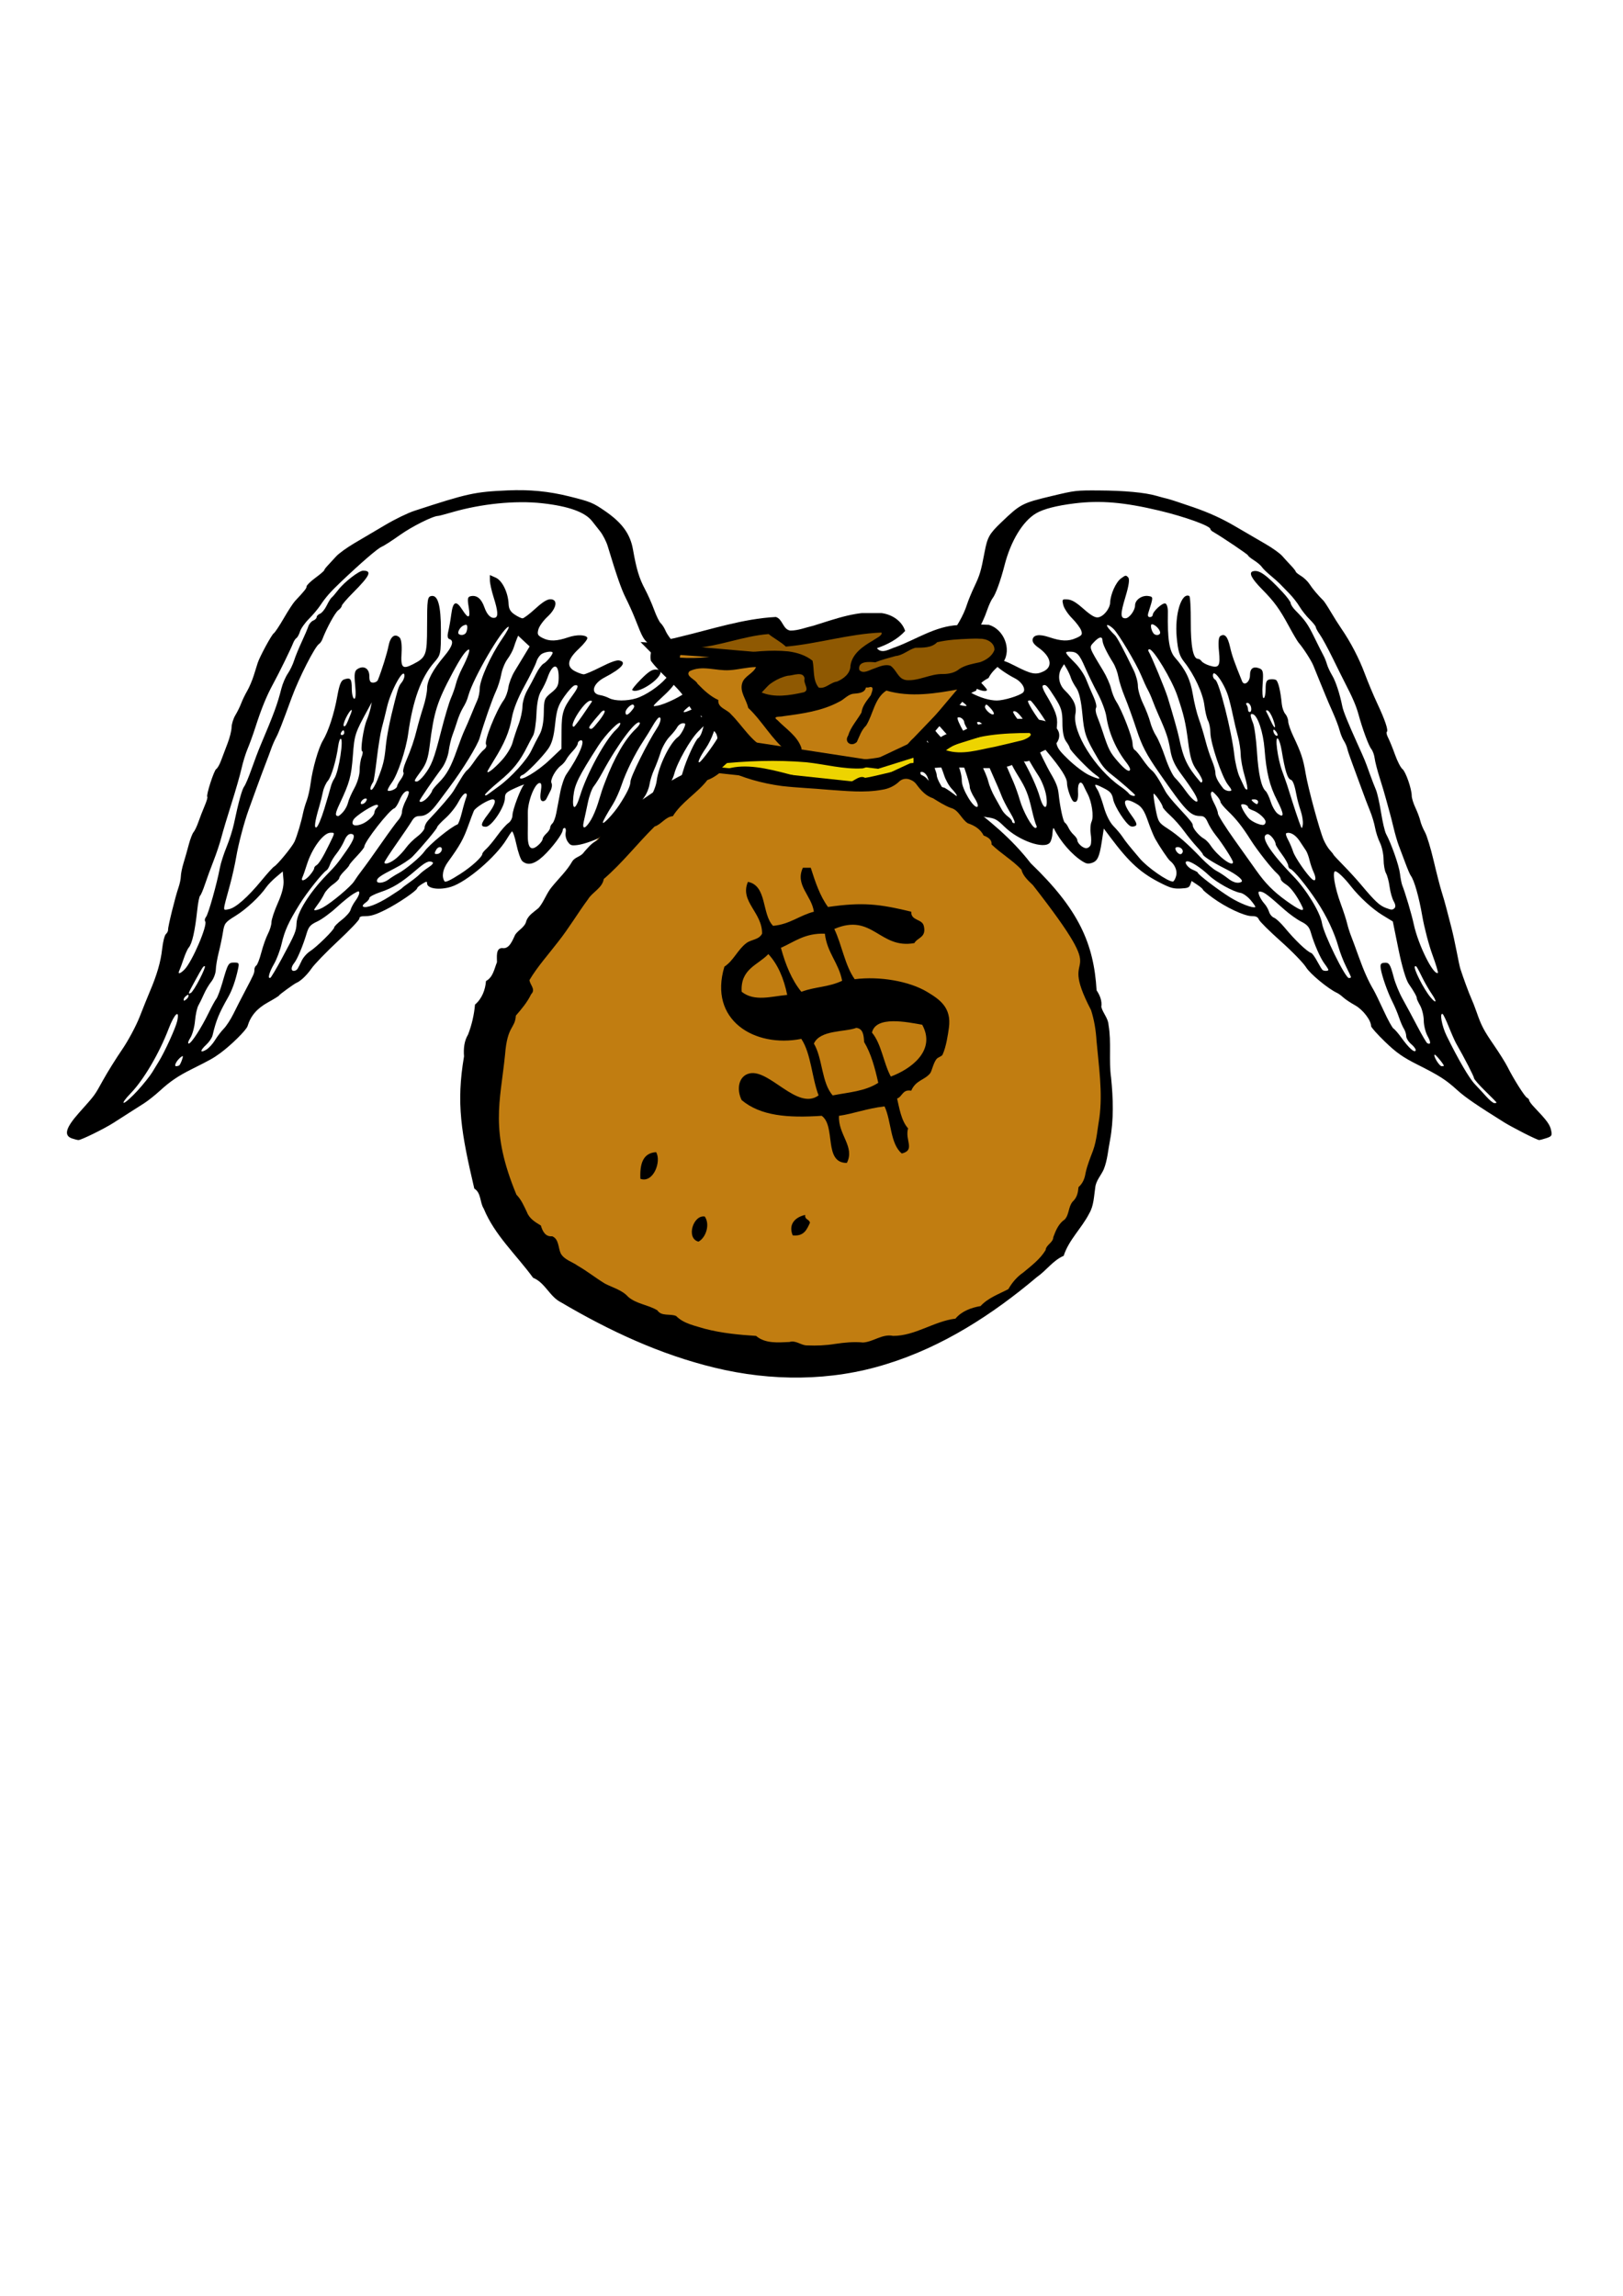
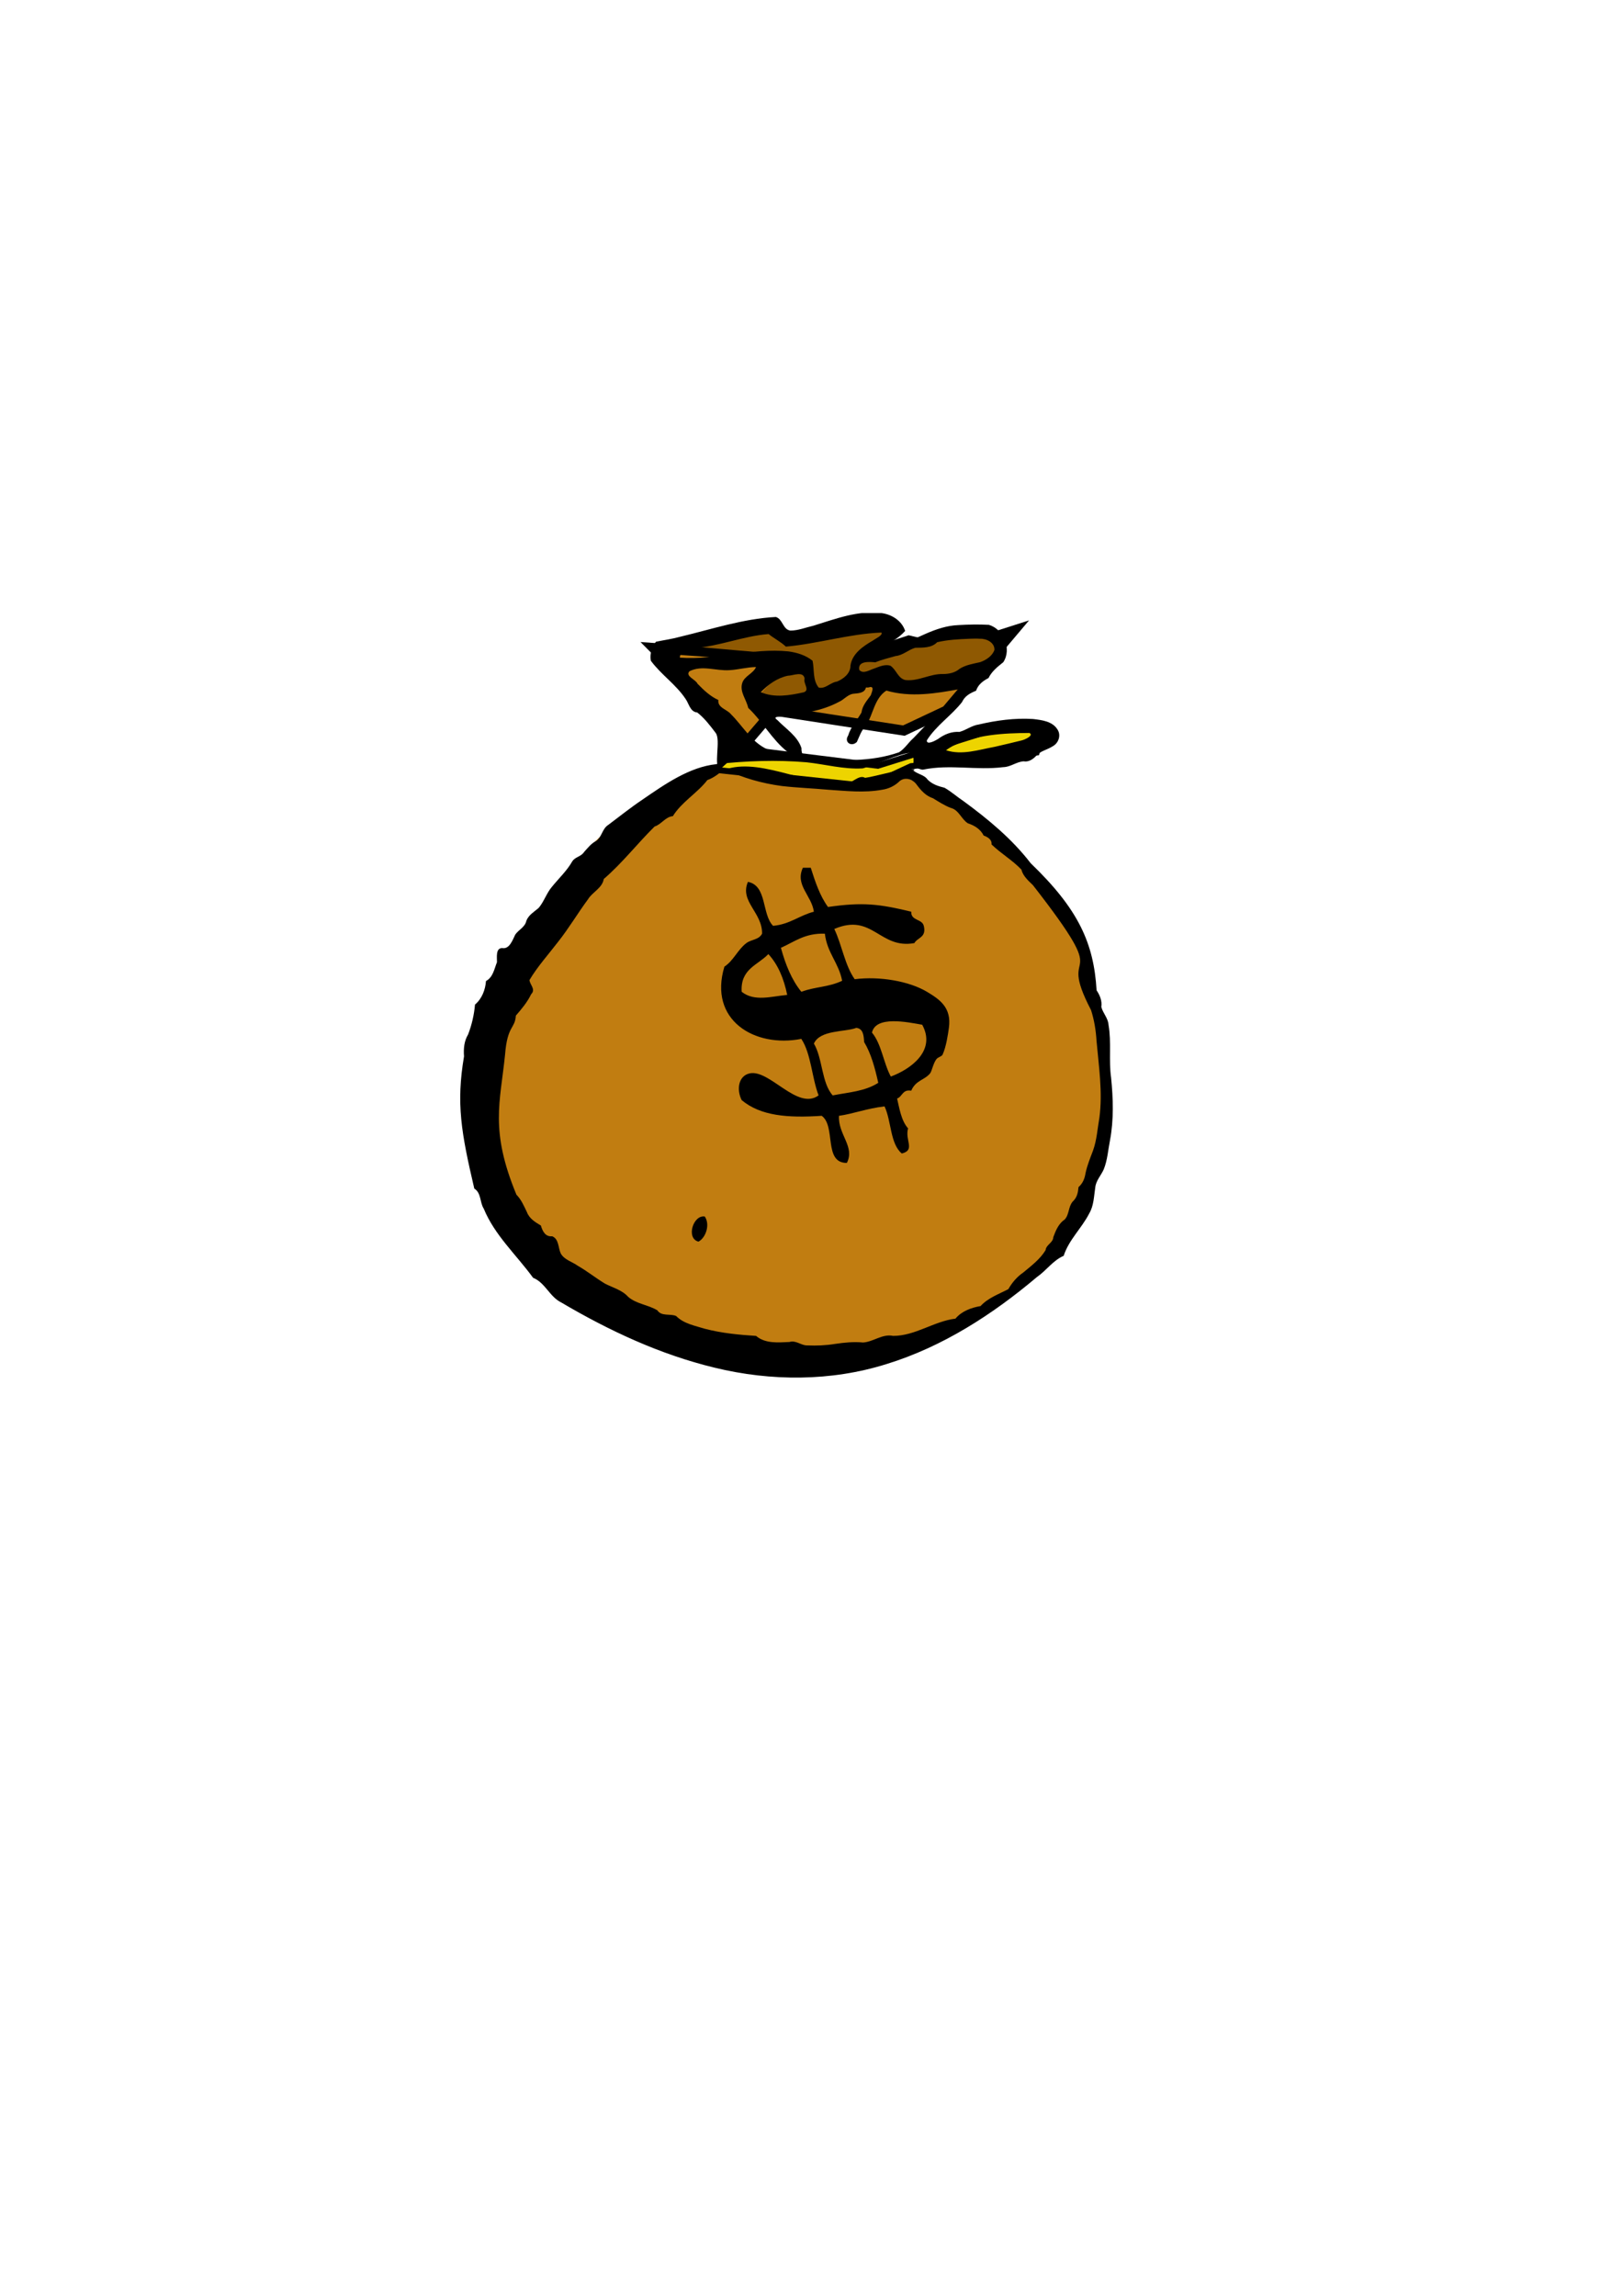
<svg xmlns="http://www.w3.org/2000/svg" xmlns:xlink="http://www.w3.org/1999/xlink" width="744.094" height="1052.362">
  <defs>
    <symbol height="297mm" width="210mm" id="svg_4">
-       <path fill="black" d="m86.736,588.748c-3.379,-2.471 -2.526,-8.918 2.864,-21.653c6.512,-15.387 6.004,-13.93 9.571,-27.5c1.735,-6.6 5.13,-18.075 7.546,-25.5c2.415,-7.425 5.558,-19.8 6.984,-27.5c1.426,-7.7 3.232,-17.15 4.013,-21c2.854,-14.062 4.393,-25.239 4.931,-35.815c0.303,-5.948 0.978,-11.614 1.501,-12.591c0.523,-0.976 0.913,-2.635 0.868,-3.685c-0.1,-2.316 2.879,-27.752 4.147,-35.409c0.501,-3.025 0.926,-7.3 0.944,-9.5c0.018,-2.2 0.496,-7.15 1.061,-11c0.565,-3.85 1.505,-10.825 2.09,-15.5c0.584,-4.675 1.445,-9.4 1.912,-10.5c0.467,-1.1 1.331,-4.925 1.92,-8.5c0.589,-3.575 1.707,-9.65 2.486,-13.5c0.778,-3.85 1.26,-7.258 1.07,-7.573c-0.597,-0.99 2.652,-22.341 3.568,-23.445c0.48,-0.578 1.335,-3.736 1.9,-7.017c0.565,-3.281 1.734,-9.791 2.597,-14.466c0.863,-4.675 1.584,-10.75 1.602,-13.5c0.018,-2.75 0.696,-7.326 1.507,-10.169c0.811,-2.843 1.858,-7.343 2.326,-10c0.468,-2.657 1.535,-7.306 2.37,-10.331c0.836,-3.025 2.02,-8.875 2.631,-13c0.612,-4.125 1.316,-8.863 1.564,-10.528c0.78,-5.22 5.585,-23.881 6.425,-24.951c0.441,-0.561 2.22,-6.196 3.953,-12.521c1.733,-6.325 3.752,-12.85 4.486,-14.5c3.85,-8.654 4.624,-10.717 4.624,-12.318c0,-0.962 1.575,-4.194 3.5,-7.182c1.925,-2.988 3.5,-5.83 3.5,-6.315c0,-0.485 0.638,-2.301 1.418,-4.034c0.78,-1.733 2.285,-5.176 3.346,-7.651c1.06,-2.475 4.36,-7.498 7.332,-11.162c2.972,-3.664 8.491,-10.527 12.262,-15.252c3.772,-4.725 8.947,-10.031 11.5,-11.791c21.334,-14.709 24.05,-15.965 37.177,-17.195c8.788,-0.823 16.411,0.742 24.63,5.059c8.466,4.446 9.457,5.312 14.444,12.618c6.647,9.738 9.807,19.014 10.888,31.96c1.377,16.495 2.498,24.296 4.777,33.263c1.118,4.4 2.759,12.206 3.646,17.347c0.887,5.14 2.068,10.196 2.624,11.235c0.556,1.039 1.403,3.808 1.881,6.153c1.638,8.026 7.824,21.094 12.512,26.43c2.496,2.841 7.788,7.116 11.76,9.5c7.522,4.515 13.183,10.803 18.168,20.178c2.309,4.342 2.398,4.977 1.129,8.016c-0.758,1.815 -2.088,3.888 -2.954,4.607c-2.724,2.261 -10.234,16.572 -12.97,24.717c-1.444,4.299 -4.204,14.342 -6.133,22.317c-2.194,9.069 -4.438,15.907 -5.991,18.258c-3.249,4.916 -9.992,9.742 -13.61,9.742c-2.068,0 -3.347,0.786 -4.6,2.826c-3.47,5.651 -7.317,9.358 -10.676,10.285c-2.838,0.784 -3.939,1.961 -6.358,6.803c-1.609,3.22 -3.55,6.731 -4.313,7.802c-2.401,3.368 -8.28,7.957 -11.06,8.633c-2.392,0.582 -2.796,0.276 -3.849,-2.914c-0.647,-1.96 -1.007,-5.335 -0.801,-7.5c0.206,-2.164 0.026,-3.935 -0.401,-3.935c-0.427,0 -0.776,0.841 -0.776,1.869c0,2.996 -4.319,15.095 -7.812,21.881c-3.477,6.755 -6.144,8.07 -8.279,4.081c-0.639,-1.193 -1.708,-7.606 -2.376,-14.25c-0.668,-6.644 -1.488,-11.406 -1.822,-10.581c-0.334,0.825 -1.254,3.75 -2.045,6.5c-4.254,14.785 -15.912,35.81 -22.107,39.869c-4.633,3.036 -9.534,1.594 -9.582,-2.819c-0.021,-1.917 -0.149,-1.888 -1.978,0.45c-1.076,1.375 -1.966,2.993 -1.978,3.595c-0.04,1.963 -7.585,12.78 -12.664,18.155c-3.601,3.811 -5.7,5.25 -7.66,5.25c-2.084,0 -2.699,0.483 -2.699,2.123c0,1.167 -3.807,9.605 -8.46,18.75c-4.653,9.145 -9.399,19.487 -10.546,22.983c-1.854,5.647 -4.357,10.696 -6.022,12.144c-0.957,0.832 -6.971,10.057 -6.971,10.692c0,0.326 -2.018,2.954 -4.484,5.841c-4.294,5.026 -6.817,11.248 -8.04,19.823c-0.475,3.332 -6.625,16.153 -10.861,22.643c-2.876,4.406 -3.664,5.34 -11.389,13.5c-5.457,5.764 -8.543,10.174 -12.631,18.051c-1.984,3.822 -4.841,8.596 -6.351,10.609c-1.509,2.013 -4.191,5.613 -5.96,8c-1.769,2.387 -4.607,6.217 -6.307,8.512c-3.607,4.868 -12.746,14.328 -13.842,14.328c-0.414,0 -1.582,-0.606 -2.595,-1.347zm26.105,-40.091c2.334,-5.392 4.968,-12.337 5.854,-15.433c0.886,-3.096 2.011,-6.98 2.501,-8.63c2.411,-8.118 6.874,-28.736 7.467,-34.5c1.058,-10.281 -1.135,-6.088 -3.418,6.533c-3.742,20.687 -9.983,43.038 -15.159,54.29c-2.106,4.578 -3.302,8.148 -2.659,7.933c0.644,-0.215 3.08,-4.802 5.414,-10.193zm16.664,-21.313c0.235,-0.412 0.721,-2.55 1.08,-4.75c0.517,-3.175 0.423,-3.624 -0.46,-2.176c-1.681,2.758 -2.91,7.676 -1.919,7.676c0.479,0 1.064,-0.337 1.299,-0.75zm14.169,-20.993c0.918,-3.166 2.509,-7.557 3.535,-9.757c1.026,-2.2 2.757,-7.825 3.847,-12.5c1.09,-4.675 3.127,-13.082 4.528,-18.682c3.627,-14.502 3.842,-15.535 3.813,-18.318c-0.014,-1.375 0.324,-2.95 0.753,-3.5c0.428,-0.55 1.334,-5.5 2.013,-11c0.679,-5.5 1.864,-12.54 2.633,-15.644c0.769,-3.104 1.399,-7.485 1.399,-9.734c0,-2.249 1.144,-9.51 2.543,-16.135c1.725,-8.169 2.449,-14.369 2.25,-19.266l-0.293,-7.221l-2.662,4.719c-1.464,2.595 -3.219,6.42 -3.9,8.5c-2.58,7.881 -7.99,18.501 -12.244,24.036c-4.155,5.407 -4.45,6.216 -5.014,13.745c-0.329,4.4 -1.089,12.05 -1.687,17c-0.599,4.95 -1.123,11.475 -1.165,14.5c-0.042,3.025 -0.844,7.525 -1.783,10c-0.939,2.475 -2.267,7.2 -2.95,10.5c-0.684,3.3 -1.676,7.575 -2.204,9.5c-0.529,1.925 -1.136,7.775 -1.35,13c-0.214,5.225 -1.054,11.638 -1.866,14.25c-0.812,2.613 -1.099,4.75 -0.636,4.75c1.009,0 4.973,-12.885 7.979,-25.933c1.195,-5.188 2.559,-10.449 3.031,-11.691c0.472,-1.242 1.556,-7.347 2.409,-13.567c2.23,-16.268 2.383,-16.809 4.744,-16.809c1.887,0 1.996,0.434 1.446,5.75c-0.969,9.372 -2.31,17.394 -3.887,23.25c-3.702,13.745 -4.832,19.577 -6.232,32.174c-0.225,2.021 -1.335,5.49 -2.468,7.71c-2.565,5.027 -2.63,7.379 -0.121,4.373c1.029,-1.234 2.623,-4.834 3.541,-8zm-10.51,-37.257c0,-1.333 -0.108,-1.333 -0.969,0c-0.533,0.825 -0.969,2.175 -0.969,3c0,1.333 0.108,1.333 0.969,0c0.533,-0.825 0.969,-2.175 0.969,-3zm4.399,-13.956c1.404,-5.751 2.356,-10.653 2.116,-10.893c-0.56,-0.56 -0.849,0.339 -3.928,12.189c-2.855,10.989 -2.93,11.453 -1.648,10.111c0.499,-0.522 2.056,-5.655 3.46,-11.406zm32.822,-17.694c5.273,-20.604 5.707,-22.804 5.802,-29.349c0.126,-8.732 5.184,-25.853 11.966,-40.5c3.68,-7.947 4.292,-9.525 7.78,-20.039c3.396,-10.236 3.928,-14.461 1.823,-14.461c-0.925,0 -1.815,1.995 -2.564,5.75c-0.631,3.163 -2.032,8.054 -3.114,10.87c-1.082,2.816 -2.235,6.866 -2.563,9c-0.328,2.134 -0.935,4.33 -1.348,4.88c-1.649,2.195 -7.836,18.597 -10.751,28.5c-4.445,15.103 -5.978,22.213 -7.188,33.331c-0.589,5.407 -1.962,13.048 -3.051,16.98c-1.896,6.842 -2.614,12.655 -1.414,11.455c0.312,-0.312 2.392,-7.699 4.623,-16.417zm-38.786,9.401c3.061,-6.643 9.31,-37.446 8.189,-40.368c-0.295,-0.77 -0.128,-2.475 0.372,-3.79c0.912,-2.399 4.326,-27.966 5.49,-41.123c0.342,-3.867 1.539,-11.742 2.66,-17.5c1.121,-5.758 2.442,-14.519 2.935,-19.469c1.806,-18.111 3.236,-29.055 4.096,-31.351c0.484,-1.293 1.79,-7.818 2.902,-14.5c1.112,-6.682 2.699,-15.524 3.527,-19.649c5.446,-27.122 6.788,-34.813 8.372,-48c0.496,-4.125 1.635,-9.75 2.532,-12.5c0.897,-2.75 2.033,-7.7 2.524,-11c0.491,-3.3 1.84,-10.275 2.996,-15.5c1.157,-5.225 2.363,-11.181 2.681,-13.235c0.318,-2.054 1.194,-4.247 1.948,-4.872c0.754,-0.625 1.37,-1.927 1.37,-2.892c0,-0.965 0.602,-2.255 1.337,-2.865c0.735,-0.61 1.936,-3.703 2.668,-6.872c0.732,-3.169 1.628,-6.213 1.991,-6.763c0.363,-0.55 1.472,-3.25 2.465,-6c2.448,-6.779 8.37,-16.5 10.052,-16.5c3.674,0 2.754,4.165 -4.141,18.746c-2.405,5.085 -4.372,9.939 -4.372,10.785c0,0.846 -0.637,2.536 -1.416,3.754c-1.227,1.918 -4.608,14.932 -6.291,24.215c-0.299,1.65 -0.896,3.45 -1.326,4c-1.633,2.088 -8.018,28.473 -10.889,45c-3.895,22.423 -5.226,29.595 -6.215,33.5c-0.627,2.475 -1.474,6.525 -1.882,9c-0.408,2.475 -1.444,8.325 -2.302,13c-0.858,4.675 -2.527,14.125 -3.708,21c-1.181,6.875 -2.572,14.975 -3.092,18c-1.785,10.388 -4.046,28.512 -4.927,39.5c-0.485,6.05 -1.609,16.625 -2.497,23.5c-3.005,23.267 -2.957,21.121 -0.458,20.197c2.681,-0.992 7.515,-9.933 13.083,-24.197c2.254,-5.775 4.483,-10.966 4.953,-11.535c1.401,-1.696 7.214,-16.65 8.15,-20.965c0.989,-4.56 2.697,-16.604 3.404,-24c0.263,-2.75 0.925,-7.475 1.471,-10.5c0.547,-3.025 1.242,-9.55 1.545,-14.5c0.755,-12.329 3.127,-29.751 4.888,-35.903c2.204,-7.7 4.502,-22.592 5.726,-37.097c0.824,-9.768 1.49,-13.289 2.678,-14.161c2.588,-1.9 3.104,-0.627 3.104,7.661c0,4.335 0.428,8.147 0.952,8.47c0.594,0.367 0.744,-3.842 0.398,-11.191c-0.448,-9.534 -0.269,-12.154 0.94,-13.742c2.497,-3.281 4.71,-0.423 4.71,6.085c0,4.083 0.357,5.378 1.481,5.378c0.815,0 1.677,-1.012 1.917,-2.25c1.487,-7.668 3.658,-22.31 4.225,-28.496c0.726,-7.928 2.468,-10.821 4.373,-7.261c0.713,1.332 1.018,6.248 0.82,13.214c-0.35,12.292 0.4,13.822 4.57,9.322c5.234,-5.648 5.592,-7.636 5.603,-31.157c0.011,-23.753 0.136,-25.58 1.793,-26.132c2.543,-0.848 3.719,8.243 3.719,28.76c0,20.039 -0.061,20.649 -2.727,27.114c-5.169,12.536 -8.466,31.668 -10.318,59.886c-0.885,13.477 -4.184,34.209 -6.517,40.95c-1.177,3.4 -1.88,6.441 -1.563,6.758c0.904,0.904 3.623,-1.773 3.639,-3.581c0.008,-0.895 0.705,-3.609 1.548,-6.031c0.843,-2.422 1.289,-5.04 0.991,-5.818c-0.298,-0.778 0.107,-4.646 0.902,-8.596c2.215,-11.017 3.411,-18.384 4.494,-27.682c0.544,-4.675 1.678,-12.961 2.52,-18.413c0.842,-5.452 1.531,-12.545 1.531,-15.763c0,-6.645 2.305,-15.758 6.868,-27.154c3.242,-8.095 3.944,-13.05 2.019,-14.24c-0.734,-0.454 -0.893,-2.602 -0.466,-6.309c0.356,-3.092 0.912,-9.803 1.234,-14.914c0.665,-10.523 1.927,-11.515 4.364,-3.43c2.444,8.107 3.301,7.425 2.56,-2.038c-0.589,-7.522 -0.459,-8.848 0.915,-9.375c2.378,-0.913 4.136,2.191 5.333,9.419c1.067,6.439 2.659,9.652 4.285,8.648c1.274,-0.787 1.098,-5.7 -0.607,-17.017c-0.822,-5.452 -1.497,-11.904 -1.5,-14.337l-0.006,-4.424l2.345,2.203c2.604,2.446 4.925,12.505 5.121,22.195c0.082,4.045 0.73,6.417 2.391,8.75c1.254,1.76 2.676,3.201 3.16,3.201c0.485,0 2.754,-3.6 5.043,-8c2.969,-5.707 4.703,-8 6.051,-8c3.106,0 2.521,7.489 -1.141,14.609c-1.666,3.24 -3.306,8.043 -3.643,10.674c-0.53,4.133 -0.292,5.125 1.753,7.302c2.693,2.867 5.545,2.672 10.215,-0.696c3.293,-2.375 7.039,-2.151 7.535,0.452c0.193,1.013 -1.34,5.172 -3.406,9.244c-4.603,9.069 -5.051,15.054 -1.417,18.923c1.288,1.371 2.815,2.492 3.395,2.492c0.58,0 3.634,-2.755 6.789,-6.121c3.82,-4.077 6.248,-5.924 7.272,-5.531c3.318,1.273 1.144,6.688 -5.708,14.217c-4.842,5.322 -5.839,13.639 -1.788,14.925c0.973,0.309 2.573,1.45 3.556,2.536c2.269,2.507 7.089,2.547 10.816,0.09c3.696,-2.437 8.974,-9.919 11.791,-16.715c2.97,-7.165 5.069,-7.237 4.404,-0.15c-0.326,3.47 -1.941,8.103 -4.763,13.664c-5.416,10.672 -5.261,10.2 -3.104,9.445c3.212,-1.126 10.434,-8.707 12.572,-13.199c2.193,-4.606 4.461,-6.265 5.739,-4.197c1.206,1.952 -1.807,12.02 -5.185,17.324c-5.578,8.758 -1.697,6.625 6.985,-3.839c1.802,-2.172 3.732,-5.637 4.289,-7.699c0.556,-2.062 1.209,-3.75 1.45,-3.75c0.241,0 1.153,1.09 2.025,2.422c1.35,2.06 1.431,3.548 0.541,9.945c-0.575,4.137 -1.939,10.135 -3.029,13.328c-1.091,3.193 -2.469,8.919 -3.064,12.724c-0.595,3.805 -1.913,9.43 -2.93,12.5c-2.256,6.81 -3.553,12.83 -2.56,11.883c1.036,-0.988 7.06,-18.561 7.886,-23.002c0.378,-2.035 3.327,-7.68 6.553,-12.543c6.272,-9.457 7.065,-12.036 5.145,-16.756c-3.812,-9.376 -7.506,-12.799 -21.554,-19.972c-3.898,-1.991 -13.3,-13.44 -13.457,-16.388c-0.04,-0.748 -1.375,-3.898 -2.968,-7c-4.329,-8.432 -3.884,-6.895 -7.418,-25.64c-0.829,-4.4 -2.421,-11.825 -3.538,-16.5c-1.789,-7.493 -3.575,-18.294 -7.217,-43.644c-0.565,-3.929 -1.938,-9.554 -3.052,-12.5c-1.114,-2.946 -2.52,-6.706 -3.125,-8.356c-2.814,-7.677 -9.374,-12.655 -19.914,-15.114c-10.661,-2.487 -24.264,0.395 -36.028,7.634c-2.664,1.639 -5.089,2.98 -5.388,2.98c-2.03,0 -10.473,8.884 -15.207,16c-3.11,4.675 -6.432,9.175 -7.382,10c-1.563,1.358 -8.15,13.35 -16.276,29.633c-4.045,8.106 -5.966,12.721 -8.059,19.367c-0.953,3.025 -3.018,8.2 -4.589,11.5c-1.571,3.3 -3.155,8.025 -3.521,10.5c-0.366,2.475 -0.997,4.95 -1.403,5.5c-0.406,0.55 -0.989,2.35 -1.296,4c-1.013,5.447 -5.517,24.838 -8.013,34.5c-2.666,10.32 -4.666,20.66 -7.158,37c-0.881,5.775 -2.237,13.65 -3.014,17.5c-0.777,3.85 -1.864,11.275 -2.416,16.5c-0.552,5.225 -2.356,18.5 -4.01,29.5c-1.654,11 -3.472,23.825 -4.041,28.5c-0.569,4.675 -1.956,13.45 -3.082,19.5c-1.126,6.05 -2.667,14.923 -3.425,19.718c-0.757,4.795 -1.635,9.136 -1.95,9.646c-0.315,0.51 -0.821,5.812 -1.123,11.782c-0.902,17.825 -2.059,28.559 -3.432,31.854c-0.458,1.1 -1.368,5.375 -2.022,9.5c-0.654,4.125 -1.421,8.513 -1.706,9.75c-0.757,3.287 0.375,2.748 2.103,-1zm217.176,-212.621c-0.34,-0.551 -0.129,-2.942 0.47,-5.315c0.599,-2.373 1.335,-5.327 1.636,-6.564c0.552,-2.267 2.713,-3.033 3.763,-1.334c0.311,0.504 0.085,3.159 -0.503,5.901c-1.073,5.002 -4.178,9.234 -5.366,7.312zm-38.886,-21.879c-0.233,-0.412 1.318,-4.462 3.447,-9c2.947,-6.28 4.347,-8.25 5.865,-8.25c1.337,0 1.994,0.669 1.994,2.032c0,6.429 -9.242,18.87 -11.306,15.218zm-133.298,234c0.292,-0.962 1.022,-3.99 1.623,-6.728c0.601,-2.738 2.1,-6.338 3.332,-8c2.724,-3.675 9.65,-18.073 9.65,-20.06c0,-0.788 1.366,-3.652 3.035,-6.365c1.669,-2.713 3.229,-6.444 3.465,-8.29c0.236,-1.847 1.121,-5.315 1.965,-7.708c0.844,-2.393 1.519,-5.306 1.499,-6.475c-0.034,-1.982 -0.189,-1.938 -2.308,0.651c-1.25,1.527 -4.271,6.662 -6.714,11.413c-2.443,4.751 -5.909,10.076 -7.702,11.835c-2.736,2.684 -3.417,4.304 -4.237,10.087c-1.46,10.292 -3.697,21.528 -4.92,24.704c-1.33,3.456 -1.403,6.685 -0.151,6.685c0.513,0 1.171,-0.788 1.463,-1.75zm10.106,-51.5c3.44,-3.976 11.114,-17.542 12.424,-21.964c0.699,-2.358 2.187,-6.761 3.308,-9.786c1.12,-3.025 4.488,-12.925 7.483,-22c2.995,-9.075 6.084,-17.978 6.865,-19.784c0.78,-1.806 1.419,-4.864 1.419,-6.794c0,-1.931 0.734,-6.432 1.631,-10.002c0.897,-3.57 1.322,-6.8 0.946,-7.177c-1.105,-1.105 -2.461,1.843 -3.695,8.031c-0.633,3.176 -1.528,6.007 -1.988,6.291c-1.915,1.184 -11.894,28.09 -11.894,32.07c0,0.774 -1.35,4.385 -3,8.024c-1.65,3.639 -3,7.026 -3,7.526c0,0.501 -0.9,2.773 -2,5.05c-1.1,2.277 -2,4.892 -2,5.812c0,0.92 -1.129,3.336 -2.509,5.369c-1.38,2.033 -2.933,5.583 -3.452,7.89c-0.519,2.306 -1.64,6.162 -2.491,8.569c-0.851,2.407 -1.548,4.544 -1.548,4.75c0,1.066 1.783,0.111 3.502,-1.876zm26.497,-9.152c2.75,-3.679 5.001,-6.872 5.001,-7.094c0,-0.222 1.334,-2.381 2.965,-4.798c1.631,-2.417 3.442,-5.477 4.026,-6.8c0.583,-1.324 2.183,-3.949 3.556,-5.835c1.546,-2.124 2.14,-3.784 1.562,-4.363c-1.477,-1.477 -2.8,-0.091 -6.759,7.086c-5.599,10.147 -9.03,14.596 -13.912,18.038c-2.444,1.723 -4.437,3.935 -4.437,4.925c0,0.989 -0.701,2.799 -1.558,4.022c-0.857,1.223 -1.299,2.643 -0.983,3.154c1.125,1.82 5.586,-1.708 10.54,-8.335zm-0.34,-14.348c0.938,-1.512 2.715,-3.875 3.95,-5.25c2.847,-3.171 8.82,-13.742 10.303,-18.233c1.916,-5.804 10.477,-20.563 13.208,-22.767c0.341,-0.275 1.122,-4.802 1.737,-10.06c0.615,-5.258 1.405,-10.995 1.756,-12.75c0.383,-1.914 0.231,-3.19 -0.379,-3.19c-0.56,0 -1.814,3.25 -2.787,7.223c-0.974,3.973 -3.272,10.054 -5.108,13.514c-1.836,3.46 -3.338,6.866 -3.338,7.569c0,1.296 -6.068,16.596 -9.811,24.737c-1.127,2.451 -4.364,6.932 -7.194,9.957c-5.624,6.012 -6.995,8.057 -6.995,10.434c0,2.517 2.807,1.803 4.659,-1.184zm28.617,-4.75c4.492,-6.073 8.716,-14.219 8.73,-16.833c0.003,-0.642 0.72,-2.517 1.592,-4.167c0.872,-1.65 2.847,-6.68 4.387,-11.179c1.541,-4.498 3.524,-9.211 4.408,-10.473c0.884,-1.262 1.607,-4.203 1.607,-6.536c0,-4.492 3.41,-23.475 4.594,-25.573c0.385,-0.682 -1.167,0.539 -3.447,2.713c-3.669,3.497 -4.148,4.477 -4.159,8.5c-0.019,7.353 -5.31,24.047 -7.62,24.047c-2.239,0 -2.047,-2.48 0.796,-10.279c2.854,-7.828 3.6,-12.721 1.94,-12.721c-1.632,0 -6.902,6.803 -7.495,9.676c-0.321,1.553 -1.267,6.836 -2.102,11.74c-2.049,12.028 -3.374,17.056 -8.215,31.153c-2.07,6.029 -2.593,12.208 -1.369,16.182c0.354,1.15 2.288,-0.752 6.354,-6.25zm-60.027,1.235c0.963,-2.341 1.75,-4.95 1.75,-5.796c0,-0.847 0.372,-1.967 0.826,-2.489c1.031,-1.186 2.582,-6.466 5.167,-17.587c2.397,-10.315 2.373,-9.863 0.533,-9.863c-2.825,0 -7.418,13.106 -9.461,27c-0.607,4.125 -1.372,8.738 -1.7,10.25c-0.918,4.223 0.924,3.256 2.886,-1.514zm34.484,-14.313c1.229,-2.157 2.981,-6.147 3.895,-8.865c0.913,-2.719 2.945,-6.969 4.516,-9.446c1.571,-2.476 2.855,-5.809 2.855,-7.406c0,-1.597 0.639,-4.321 1.421,-6.054c4.681,-10.383 8.912,-20.742 10.067,-24.651c0.732,-2.475 2.087,-7.2 3.013,-10.5c0.926,-3.3 2.032,-6.45 2.458,-7c0.426,-0.55 1.786,-4.15 3.022,-8c1.236,-3.85 2.895,-8.033 3.686,-9.296c0.791,-1.263 1.162,-3.169 0.823,-4.236c-0.886,-2.79 3.896,-28.08 7.085,-37.468c0.747,-2.2 1.555,-6.925 1.796,-10.5c0.241,-3.575 1.349,-9.65 2.464,-13.5c1.115,-3.85 2.922,-10.125 4.016,-13.945l1.989,-6.945l-2.294,-4.515l-2.294,-4.515l-0.572,2.96c-0.315,1.628 -0.866,4.902 -1.225,7.277c-0.359,2.374 -1.471,6.649 -2.471,9.5c-1,2.851 -2.103,8.558 -2.452,12.683c-0.348,4.125 -1.282,10.425 -2.075,14c-1.511,6.813 -4.956,27.627 -6.523,39.412c-0.823,6.191 -6.823,26.797 -12.107,41.588c-1.081,3.025 -3.059,8.617 -4.396,12.426c-3.019,8.602 -4.922,11.574 -7.413,11.574c-1.426,0 -2.25,1.122 -3.124,4.25c-0.653,2.337 -3.371,10.81 -6.04,18.827c-2.669,8.017 -4.853,15.142 -4.853,15.833c0,2.303 2.473,0.481 4.734,-3.488zm18.082,-6.749c0.384,-3.24 -1.342,-3.574 -2.186,-0.423c-0.886,3.308 -0.771,3.963 0.62,3.506c0.688,-0.226 1.392,-1.613 1.566,-3.083zm38.658,-4.623c0.839,-1.623 1.528,-3.76 1.532,-4.75c0.003,-0.99 0.678,-3.089 1.5,-4.664c0.822,-1.575 1.494,-3.742 1.494,-4.816c0,-1.073 0.411,-2.72 0.913,-3.658c0.502,-0.939 1.198,-4.847 1.546,-8.684c0.348,-3.838 1.053,-11.692 1.568,-17.454c0.515,-5.762 1.605,-12.512 2.422,-15c5.23,-15.912 7.976,-30.022 5.551,-28.523c-0.55,0.34 -1,1.516 -1,2.614c0,1.098 -0.867,3.899 -1.927,6.226c-1.06,2.326 -2.256,5.564 -2.658,7.195c-0.402,1.631 -1.337,3.901 -2.076,5.045c-2.185,3.378 -4.442,12.159 -3.792,14.75c0.332,1.321 0.164,4.15 -0.372,6.286c-0.536,2.136 -1.258,5.14 -1.604,6.675c-0.38,1.685 -1.067,2.521 -1.734,2.108c-0.73,-0.451 -0.914,-3.195 -0.543,-8.1c0.399,-5.276 0.235,-7.309 -0.567,-7.042c-1.936,0.645 -4.687,15.68 -4.619,25.242c0.035,4.95 0.027,12.6 -0.019,17c-0.129,12.552 1.264,15.586 4.385,9.55zm-85.425,-30.074c1.155,-7.962 2.309,-16.276 2.563,-18.476c0.255,-2.2 0.898,-5.363 1.43,-7.03c1.803,-5.648 3.927,-34.773 2.427,-33.273c-0.292,0.292 -0.688,2.954 -0.879,5.917c-0.777,11.999 -2.738,25.997 -4.099,29.254c-0.794,1.901 -1.691,6.083 -1.993,9.294c-0.302,3.211 -0.96,8.763 -1.463,12.338c-1.786,12.704 -2.151,18.517 -1.096,17.462c0.556,-0.556 1.956,-7.525 3.111,-15.487zm106.273,9.024c0.849,-3.025 2.067,-9.1 2.706,-13.5c1.656,-11.396 1.646,-11.337 2.934,-18.5c3.64,-20.251 7.934,-35.816 12.226,-44.325c1.061,-2.104 1.742,-4.354 1.514,-5c-1.184,-3.351 -8.736,17.791 -14.761,41.325c-1.197,4.675 -2.791,10.075 -3.542,12c-0.751,1.925 -1.812,8.048 -2.357,13.607c-0.545,5.559 -1.285,12.759 -1.644,16c-0.798,7.203 0.68,6.391 2.924,-1.607zm-91.322,3.716c2.209,-1.798 5,-7.204 5,-9.686c0,-1.189 0.451,-3.005 1.003,-4.035c0.572,-1.07 0.621,-2.109 0.113,-2.423c-1.213,-0.75 -8.694,9.255 -9.515,12.724c-1.023,4.324 0.458,5.814 3.399,3.42zm102.45,-15.716c3.145,-10.123 4.55,-16.279 4.55,-19.939c0,-3.978 6.774,-32.681 10.617,-44.99c1.486,-4.758 1.86,-9.879 0.633,-8.66c-0.413,0.41 -1.499,3.522 -2.414,6.917c-0.915,3.395 -2.651,9.322 -3.858,13.172c-3.218,10.27 -6.818,25.675 -8.529,36.5c-0.826,5.225 -2.365,12.425 -3.42,16c-2.542,8.613 -4.017,14.282 -4.024,15.461c-0.012,2.15 4.268,-7.455 6.445,-14.461zm-109.862,5.442c0.818,-1.957 1.681,-5.444 1.918,-7.75c0.237,-2.306 1.378,-7.792 2.534,-12.192c1.176,-4.474 2.095,-11.03 2.084,-14.875c-0.01,-3.781 0.351,-8.852 0.802,-11.269c0.451,-2.416 0.54,-4.567 0.196,-4.779c-0.816,-0.504 0.521,-19.647 1.821,-26.077c0.556,-2.75 1.238,-7.25 1.515,-10l0.504,-5l-1.426,5.5c-5.304,20.461 -5.474,21.559 -6.116,39.414c-0.63,17.501 -1.281,22.462 -5.326,40.586c-1.735,7.776 -1.844,10 -0.487,10c0.271,0 1.161,-1.601 1.979,-3.558zm94.326,-13.442c2.713,-18.773 10.135,-47.395 14.461,-55.759c0.894,-1.728 1.603,-3.952 1.578,-4.941c-0.085,-3.223 -5.797,8.962 -8.766,18.7c-7.892,25.882 -9.453,32.56 -9.932,42.5c-0.584,12.097 0.879,11.822 2.66,-0.5zm27.916,1.5c1.214,-3.85 2.387,-10.15 2.606,-14c0.701,-12.307 5.302,-32.156 8.576,-37c1.161,-1.718 3.291,-10.528 2.691,-11.129c-1.008,-1.008 -2.463,0.531 -3.172,3.354c-0.379,1.509 -1.736,5.033 -3.016,7.831c-1.28,2.798 -2.857,8.655 -3.506,13.016c-0.648,4.361 -1.809,10.854 -2.58,14.429c-0.771,3.575 -1.603,9.2 -1.849,12.5c-0.247,3.3 -1.154,7.969 -2.015,10.376c-1.65,4.607 -2.142,10.197 -0.755,8.574c0.447,-0.522 1.805,-4.1 3.019,-7.95zm-113.438,3.918c0.871,-2.27 0.748,-3.623 -0.272,-2.993c-1.187,0.733 -2.139,4.575 -1.134,4.575c0.44,0 1.073,-0.712 1.406,-1.582zm24.998,-4.438c0.885,-2.211 1.613,-4.574 1.618,-5.25c0.005,-0.676 1.181,-3.705 2.612,-6.73c3.205,-6.775 4.878,-13.153 7.342,-28c1.05,-6.325 2.369,-13.525 2.931,-16c0.562,-2.475 1.759,-8.325 2.66,-13c0.901,-4.675 2.025,-10.3 2.498,-12.5c0.473,-2.2 0.88,-6.48 0.904,-9.511c0.06,-7.568 4.411,-27.979 8.859,-41.558c2.03,-6.196 3.168,-10.832 2.529,-10.302c-2.7,2.241 -13.871,42.641 -15.864,57.371c-0.605,4.471 -1.044,6.561 -2.363,11.251c-0.657,2.338 -1.606,7.063 -2.107,10.5c-0.502,3.437 -1.36,8.724 -1.907,11.749c-0.547,3.025 -1.227,9.1 -1.511,13.5c-0.284,4.4 -1.467,10.7 -2.628,14c-3.629,10.316 -8.965,26.776 -8.965,27.657c0,2.242 1.956,0.409 3.391,-3.177zm98.104,-3.73c0.322,-2.062 1.026,-5.405 1.564,-7.427c0.538,-2.022 1.387,-6.747 1.887,-10.5c1.253,-9.405 4.991,-26.542 6.075,-27.847c0.491,-0.591 1.168,-3.078 1.504,-5.525l0.612,-4.45l-2.139,4.5c-3.165,6.658 -8.37,26.021 -9.542,35.5c-0.408,3.3 -1.578,8.433 -2.599,11.407c-2.345,6.828 -2.329,8.093 0.098,8.093c1.488,0 2.095,-0.895 2.54,-3.75zm-69.961,-5.175c4.926,-7.523 11.184,-22.018 12.986,-30.075c0.922,-4.125 2.398,-10.2 3.28,-13.5c1.019,-3.815 1.629,-10.379 1.675,-18.026c0.069,-11.406 0.222,-12.282 2.978,-16.983c2.489,-4.247 2.912,-6.034 2.956,-12.474c0.086,-12.713 -2.409,-12.723 -4.479,-0.017c-0.493,3.025 -1.623,7.975 -2.511,11c-1.067,3.633 -1.703,10.251 -1.875,19.5c-0.143,7.7 -0.747,15.8 -1.343,18c-0.596,2.2 -1.615,6.25 -2.266,9c-3.007,12.71 -5.685,19.751 -11.095,29.168c-3.212,5.592 -5.814,10.767 -5.782,11.5c0.037,0.828 0.509,0.615 1.25,-0.563c0.655,-1.043 2.557,-3.981 4.225,-6.53zm76.466,2.788c0,-1.041 0.749,-4.587 1.665,-7.88c0.915,-3.293 1.365,-6.286 1,-6.652c-1.164,-1.164 -1.839,0.374 -3.233,7.356c-0.748,3.747 -1.679,7.937 -2.069,9.312c-0.637,2.247 -0.54,2.361 0.964,1.128c0.92,-0.755 1.673,-2.224 1.673,-3.265zm-124.725,-8.612c2.179,-11.508 2.729,-16.159 3.24,-27.391c0.418,-9.179 1.671,-22.462 3.62,-38.359c1.444,-11.776 1.613,-12.735 2.789,-15.815c0.591,-1.548 1.061,-4.023 1.045,-5.5c-0.09,-7.929 -5.388,12.146 -6.945,26.315c-0.604,5.5 -1.535,13.375 -2.069,17.5c-0.533,4.125 -1.425,15.698 -1.982,25.718c-0.557,10.02 -1.191,18.795 -1.409,19.5c-1.16,3.741 -1.507,6.782 -0.774,6.782c0.455,0 1.574,-3.938 2.485,-8.75zm18.518,-3.5c2.965,-8.036 3.963,-13.46 6.76,-36.75c1.42,-11.825 3.195,-24.425 3.943,-28c0.749,-3.575 1.642,-8.975 1.985,-12c0.343,-3.025 1.449,-8.875 2.457,-13c2.402,-9.823 3.489,-16.692 2.49,-15.731c-1.232,1.185 -3.148,7.148 -6.34,19.731c-6.123,24.14 -7.407,32.74 -9.032,60.5c-0.644,11.001 -1.38,15.623 -3.438,21.575c-2.918,8.441 -3.01,8.925 -1.691,8.925c0.51,0 1.8,-2.362 2.865,-5.25zm49.892,-12.633l4.815,-9.617l0.046,-15c0.046,-15.045 0.621,-18.943 4.412,-29.907c2.328,-6.732 2.554,-8.931 0.863,-8.367c-0.649,0.216 -2.517,4.416 -4.152,9.333c-2.497,7.512 -3.087,11.256 -3.689,23.44c-0.511,10.339 -1.297,16.222 -2.736,20.5c-2.496,7.417 -8.902,21.171 -10.247,22.003c-0.548,0.338 -0.996,1.352 -0.996,2.253c0,3.505 6.978,-5.237 11.685,-14.639zm-18.998,0.193c1.942,-4.452 3.8,-10.82 4.321,-14.81c0.503,-3.85 1.598,-10.825 2.435,-15.5c0.836,-4.675 1.527,-11.425 1.536,-15c0.008,-3.575 0.865,-9.65 1.904,-13.5c1.039,-3.85 2.626,-10.127 3.528,-13.948c0.902,-3.822 2.24,-7.647 2.973,-8.5c1.281,-1.49 3.617,-7.433 3.617,-9.201c0,-1.48 -2.629,-0.92 -4.223,0.899c-0.843,0.963 -1.854,3.98 -2.247,6.706c-0.393,2.726 -2.544,11.951 -4.78,20.5c-2.601,9.945 -4.399,19.506 -4.992,26.544c-0.984,11.681 -2.955,21.517 -7.167,35.765c-1.425,4.821 -2.591,9.073 -2.591,9.45c0,1.933 2.66,-2.467 5.687,-9.405zm-62.687,-23.31c0,-1.1 -0.173,-2 -0.383,-2c-0.211,0 -0.619,0.9 -0.906,2c-0.288,1.1 -0.115,2 0.383,2c0.499,0 0.906,-0.9 0.906,-2zm101.498,-9.994c1.47,-3.847 2.468,-7.559 2.219,-8.25c-0.266,-0.735 -0.884,-0.218 -1.49,1.244c-4.025,9.719 -5.006,12.548 -4.587,13.227c0.845,1.367 1.14,0.891 3.858,-6.221zm-98.863,-6.006c1.06,-5.724 -0.447,-2.904 -1.996,3.735c-0.788,3.376 -1.141,6.431 -0.786,6.789c0.597,0.6 1.012,-0.969 2.781,-10.523zm92.361,1.25c1.739,-5.362 3.351,-10.35 3.583,-11.084c0.232,-0.733 -0.076,-1.168 -0.684,-0.965c-2.447,0.816 -8.683,21.799 -6.478,21.799c0.23,0 1.84,-4.387 3.579,-9.75zm49.972,-3.191c-0.025,-1.246 -0.326,-1.17 -1.5,0.382c-0.807,1.068 -1.454,2.643 -1.436,3.5c0.025,1.246 0.326,1.17 1.5,-0.382c0.808,-1.068 1.454,-2.643 1.436,-3.5zm-30.777,0.191c1.381,-3.328 1.581,-4.475 0.981,-5.635c-0.661,-1.28 -3.095,3.48 -3.137,6.135c-0.048,3.025 0.771,2.836 2.156,-0.5zm-65.798,-65.832c0.334,-0.87 0.607,-2.95 0.607,-4.622c0,-2.482 -0.255,-2.829 -1.389,-1.888c-1.463,1.214 -2.755,6.05 -1.96,7.336c0.774,1.253 2.097,0.854 2.742,-0.826zm421.509,419.785c-2.971,-3.188 -6.415,-7.125 -7.654,-8.75c-10.764,-14.122 -15.788,-21.379 -18.813,-27.173c-4.65,-8.908 -7.108,-12.24 -15.902,-21.558c-5.861,-6.21 -8.469,-10.071 -12.937,-19.156c-3.078,-6.258 -5.596,-12.226 -5.596,-13.262c0,-4.838 -3.258,-13.787 -6.322,-17.367c-1.81,-2.114 -3.94,-5.102 -4.734,-6.641c-0.794,-1.538 -1.909,-3.246 -2.478,-3.796c-3.519,-3.401 -10.754,-16.001 -12.358,-21.52c-1.035,-3.564 -5.549,-13.363 -10.029,-21.776c-4.481,-8.413 -8.412,-16.625 -8.737,-18.25c-0.449,-2.243 -1.144,-2.954 -2.887,-2.954c-2.915,0 -10.284,-7.285 -15.521,-15.345c-2.163,-3.329 -3.933,-6.457 -3.933,-6.95c0,-0.493 -1.009,-2.313 -2.241,-4.044l-2.241,-3.148l-0.513,2.993c-0.434,2.53 -1.025,3.043 -3.822,3.311c-2.801,0.269 -3.952,-0.355 -7.496,-4.06c-8.252,-8.629 -12.85,-17.333 -20.477,-38.758l-2.67,-7.5l-0.8,10.975c-0.95,13.041 -1.735,16.495 -4.075,17.943c-1.409,0.871 -2.105,0.615 -3.575,-1.317c-4.232,-5.563 -8.907,-16.889 -11.395,-27.6c-0.255,-1.1 -0.517,0.558 -0.58,3.685c-0.064,3.127 -0.534,6.783 -1.044,8.125c-2.244,5.902 -12.407,-1.599 -18.093,-13.352c-3.007,-6.215 -3.794,-7.1 -7.112,-7.993c-3.602,-0.97 -7.885,-5.235 -10.758,-10.714c-0.857,-1.634 -2.075,-2.25 -4.448,-2.25c-2.073,0 -4.791,-1.12 -7.433,-3.063c-5.492,-4.039 -9.357,-12.196 -12.765,-26.937c-4.497,-19.455 -6.58,-25.461 -12.482,-36c-2.31,-4.125 -4.979,-8.175 -5.931,-9c-0.952,-0.825 -2.279,-2.894 -2.949,-4.599c-1.074,-2.733 -0.914,-3.736 1.356,-8.5c3.726,-7.819 11.498,-16.145 18.974,-20.326c3.521,-1.969 8.262,-5.717 10.535,-8.328c6.846,-7.865 15.39,-30.921 18.064,-48.748c0.495,-3.3 1.811,-10.05 2.924,-15c2.233,-9.932 2.652,-12.898 4.098,-29c1.135,-12.643 1.861,-15.387 6.619,-25c7.695,-15.549 8.321,-16.238 20.185,-22.205c9.318,-4.687 9.587,-4.754 18.663,-4.658c10.188,0.108 18.409,1.723 22.98,4.513c1.65,1.008 3.676,2.143 4.501,2.524c0.825,0.381 5.489,3.608 10.364,7.172c6.083,4.447 11.177,9.331 16.237,15.566c4.055,4.998 9.626,11.836 12.379,15.198c2.754,3.361 5.731,7.861 6.617,10c0.886,2.139 2.464,5.777 3.507,8.084c1.043,2.307 1.896,4.609 1.896,5.115c0,0.506 0.951,2.129 2.114,3.607c1.162,1.478 2.686,4.576 3.386,6.885c1.136,3.745 3.413,9.447 5.47,13.698c0.399,0.825 1.731,5.1 2.96,9.5c1.229,4.4 3.116,10.7 4.194,14c3.719,11.385 7.092,25.041 9.385,38c1.265,7.15 3.502,18.4 4.972,25c3.101,13.93 4.49,22.653 3.794,23.829c-0.27,0.456 -0.026,2.706 0.543,5c0.568,2.294 1.797,8.671 2.732,14.171c0.934,5.5 2.252,10.9 2.928,12c1.307,2.127 3.712,16.662 3.719,22.478c0.002,1.913 0.661,6.413 1.463,10c0.803,3.587 1.682,8.547 1.954,11.022c0.272,2.475 1.105,6.75 1.851,9.5c0.746,2.75 2.307,13.55 3.47,24c1.163,10.45 2.592,22.15 3.176,26c0.584,3.85 1.442,10.15 1.906,14c0.464,3.85 1.323,10.825 1.909,15.5c0.586,4.675 1.554,13.9 2.151,20.5c0.597,6.6 1.254,13.125 1.461,14.5c1.067,7.117 3.481,20.962 4.352,24.958c0.544,2.498 1.508,7.692 2.14,11.542c1.894,11.523 2.867,15.436 6.966,28c2.153,6.6 4.556,14.7 5.34,18c2.433,10.239 6.841,24.953 7.774,25.95c0.489,0.523 0.889,1.54 0.889,2.261c0,0.721 0.863,3.218 1.917,5.55c5.13,11.345 6.281,14.625 6.786,19.345c0.487,4.549 0.291,5.285 -1.801,6.75c-1.291,0.904 -2.629,1.644 -2.973,1.644c-0.344,0 -3.056,-2.608 -6.027,-5.796zm-10.902,-25.635c0,-0.237 -2.025,-4.592 -4.5,-9.677c-2.475,-5.085 -4.5,-9.981 -4.5,-10.879c0,-1.382 -3.676,-16.435 -7.085,-29.012c-0.522,-1.925 -1.838,-8.185 -2.926,-13.911c-1.088,-5.726 -2.205,-10.638 -2.483,-10.917c-1.294,-1.294 -0.294,10.248 1.589,18.327c4.667,20.03 8.992,35.633 11.274,40.673c1.326,2.93 3.416,7.689 4.645,10.577c1.228,2.888 2.628,5.25 3.11,5.25c0.482,0 0.877,-0.194 0.877,-0.432zm-21,-30.89c0,-1.228 -3.312,-9.699 -3.658,-9.354c-0.73,0.73 1.837,9.676 2.776,9.676c0.485,0 0.881,-0.145 0.881,-0.322zm-12.95,-18.089c-1.128,-2.008 -2.05,-5.067 -2.05,-6.799c0,-1.732 -0.416,-4.531 -0.924,-6.22c-0.508,-1.689 -1.388,-5.996 -1.954,-9.571c-0.567,-3.575 -1.738,-9.425 -2.604,-13c-1.915,-7.913 -4.246,-21.891 -4.667,-27.99c-0.244,-3.53 0.042,-4.558 1.334,-4.807c2.022,-0.389 2.433,0.922 3.856,12.297c0.619,4.95 2.201,13.05 3.515,18c1.314,4.95 3.937,15.222 5.827,22.827c1.891,7.605 3.703,14.092 4.027,14.417c1.432,1.432 1.462,-0.815 0.081,-6.117c-0.82,-3.148 -1.496,-8.965 -1.503,-12.926c-0.007,-3.961 -0.659,-9.632 -1.449,-12.603c-0.791,-2.971 -1.387,-5.671 -1.324,-6c0.177,-0.935 -1.176,-6.077 -3.184,-12.098c-1.123,-3.369 -2.713,-14.605 -4.103,-29l-2.269,-23.5l-4.265,-5.5c-3.887,-5.012 -9.065,-15.029 -12.406,-24c-2.556,-6.862 -5,-11.889 -6.115,-12.579c-1.498,-0.926 -0.41,13.347 2.102,27.579c1.019,5.775 2.129,12.975 2.466,16c0.337,3.025 1.039,7.75 1.561,10.5c0.521,2.75 1.902,10.625 3.069,17.5c2.05,12.082 3.875,20.692 5.934,28c0.542,1.925 2.353,9.772 4.024,17.437c1.671,7.666 3.435,14.416 3.92,15c0.485,0.584 1.881,3.988 3.103,7.563c2.964,8.676 5.238,13.013 5.699,10.87c0.193,-0.897 -0.572,-3.273 -1.7,-5.28zm8.132,-42.223c-1.055,-3.227 -2.71,-9.242 -3.678,-13.367c-2.311,-9.85 -2.47,-10.367 -3.013,-9.824c-0.901,0.901 3.466,19.177 6.236,26.098c2.312,5.777 2.63,3.744 0.455,-2.907zm-32.189,-14.117c-0.004,-0.413 -0.866,-4.35 -1.917,-8.75c-1.05,-4.4 -2.42,-11.825 -3.043,-16.5c-1.638,-12.279 -4.7,-25.908 -8.652,-38.5c-3.999,-12.741 -9.269,-26.313 -10.518,-27.085c-0.475,-0.293 -0.863,-1.553 -0.863,-2.8c0,-1.247 -1.125,-5.487 -2.5,-9.422c-1.375,-3.936 -2.503,-7.727 -2.506,-8.424c-0.013,-3.047 -2.221,-8.86 -3.236,-8.522c-3.231,1.077 0.602,14.22 10.279,35.253c5.25,11.411 10.762,30.478 11.418,39.5c0.651,8.96 9.274,46 10.708,46c0.46,0 0.833,-0.337 0.83,-0.75zm32.436,-18.846c-1.428,-8.197 -3.24,-22.779 -4.026,-32.404c-1.318,-16.136 -3.241,-30.342 -4.602,-34c-0.307,-0.825 -1.308,-5.775 -2.224,-11c-0.916,-5.225 -2.081,-11.75 -2.588,-14.5c-0.507,-2.75 -1.406,-9.275 -1.998,-14.5c-0.592,-5.225 -1.301,-11.075 -1.575,-13c-0.274,-1.925 -0.888,-6.65 -1.365,-10.5c-0.477,-3.85 -1.648,-12.175 -2.603,-18.5c-0.955,-6.325 -1.864,-13.75 -2.02,-16.5c-0.156,-2.75 -0.754,-6.233 -1.327,-7.74c-1.064,-2.794 -3.492,-16.656 -5.127,-29.26c-0.892,-6.881 -2.366,-14.124 -5.288,-26c-0.812,-3.3 -3.042,-12.75 -4.956,-21c-1.914,-8.25 -4.211,-17.153 -5.104,-19.785c-0.894,-2.632 -1.625,-5.446 -1.625,-6.255c0,-0.808 -1.106,-3.763 -2.458,-6.566c-1.352,-2.803 -3.169,-7.638 -4.037,-10.745c-0.868,-3.107 -2.735,-8.124 -4.149,-11.149c-1.414,-3.025 -3.08,-6.625 -3.703,-8c-0.623,-1.375 -2.323,-4.569 -3.777,-7.098c-1.455,-2.529 -2.974,-5.679 -3.376,-7c-0.403,-1.321 -1.805,-3.835 -3.116,-5.586c-1.311,-1.751 -2.384,-3.606 -2.384,-4.122c0,-0.766 -10.266,-15.354 -14.007,-19.903c-0.546,-0.664 -0.993,-1.661 -0.993,-2.215c0,-2.655 -10.21,-10.419 -20.449,-15.551c-13.953,-6.992 -23.329,-8.67 -33.622,-6.017c-7.214,1.86 -12.473,4.726 -15.397,8.392c-5.285,6.626 -10.074,23.292 -12.528,43.598c-1.518,12.565 -3.569,24.542 -4.709,27.5c-0.53,1.375 -1.518,5.875 -2.196,10c-1.148,6.989 -2.206,11.752 -5.111,23c-0.639,2.475 -1.829,5.544 -2.645,6.82c-0.816,1.276 -2.075,4 -2.799,6.052c-1.639,4.645 -7.542,13.913 -10.685,16.778c-1.298,1.183 -5.913,3.999 -10.256,6.258c-8.704,4.528 -9.22,5.038 -13.545,13.368c-3.713,7.152 -3.165,11.607 2.242,18.223c0.737,0.902 3.094,4.475 5.606,8.5c0.515,0.825 2.884,7.685 5.264,15.243c2.38,7.559 4.674,13.746 5.097,13.75c0.96,0.008 0.206,-3.129 -3.418,-14.214c-1.568,-4.797 -2.851,-10.005 -2.851,-11.575c0,-1.57 -1.16,-6.195 -2.579,-10.279c-3.051,-8.787 -4.418,-23.02 -2.439,-25.404c1.625,-1.958 3.017,-1.945 3.017,0.029c0,1.636 2.799,7.601 3.965,8.45c0.377,0.275 1.845,2.226 3.262,4.337c2.483,3.699 6.773,7.536 6.773,6.058c0,-0.395 -1.127,-2.642 -2.504,-4.992c-2.771,-4.729 -5.961,-15.842 -4.995,-17.404c1.314,-2.126 3.107,-0.787 5.77,4.309c2.623,5.02 9.149,11.544 12.979,12.975c2.279,0.851 2.213,0.411 -0.603,-4.053c-4.645,-7.362 -6.88,-12.673 -7.639,-18.156c-0.425,-3.066 -0.586,-5.892 -0.358,-6.28c0.925,-1.576 3.133,0.533 4.199,4.009c3.121,10.184 12.099,20.198 18.108,20.198c2.741,0 8.833,-3.87 10.345,-6.573c1.41,-2.519 -0.221,-8.809 -3.103,-11.97c-4.139,-4.539 -8.197,-10.872 -8.197,-12.793c0,-0.95 0.755,-2.017 1.677,-2.371c1.19,-0.456 3.025,0.822 6.31,4.395c6.671,7.255 8.418,7.998 11.519,4.896c3.926,-3.926 3.034,-12.561 -2.075,-20.09c-1.686,-2.484 -2.438,-4.791 -2.236,-6.86c0.378,-3.877 2.758,-4.515 6.609,-1.773c4.795,3.414 7.58,3.613 10.658,0.76c2.39,-2.215 2.646,-3.017 2.062,-6.47c-0.366,-2.168 -1.997,-6.755 -3.624,-10.195c-1.627,-3.44 -3.205,-8.473 -3.507,-11.185c-0.522,-4.692 -0.439,-4.915 1.729,-4.601c1.676,0.242 3.349,2.321 6.327,7.861c2.893,5.382 4.524,7.435 5.713,7.193c2.177,-0.443 4.815,-7.149 4.915,-12.495c0.131,-7.017 2.301,-17.154 4.335,-20.248c1.862,-2.833 1.94,-2.855 2.854,-0.806c0.636,1.425 0.265,6.821 -1.147,16.679c-2.007,14.015 -1.999,17.645 0.036,17.645c1.512,0 3.842,-6.586 3.842,-10.857c0,-4.751 2.836,-8.804 5.456,-7.798c1.84,0.706 1.84,0.699 -0.147,13.905c-0.369,2.45 -0.173,3.75 0.563,3.75c0.62,0 1.138,-0.787 1.15,-1.75c0.038,-3.025 3.869,-10.435 5.026,-9.72c0.612,0.378 1.058,3.561 1.024,7.32c-0.199,22.617 0.551,32.646 2.854,38.151c4.192,10.018 6.107,18.36 7.079,30.834c0.529,6.784 1.599,16.009 2.378,20.5c0.779,4.491 1.963,12.666 2.631,18.166c0.668,5.5 1.838,13.067 2.6,16.815c0.762,3.748 1.386,8.441 1.386,10.429c0,3.33 0.947,7.293 3.106,13.006c0.468,1.238 1.529,2.25 2.358,2.25c1.286,0 1.219,-0.773 -0.455,-5.25c-2.427,-6.495 -6.984,-34.953 -7.005,-43.75c-0.009,-3.575 -0.427,-8.075 -0.929,-10c-0.502,-1.925 -1.161,-7.775 -1.464,-13c-0.583,-10.047 -4.07,-25.858 -8.01,-36.327c-1.912,-5.079 -2.491,-9.063 -3.012,-20.73c-0.855,-19.117 1.854,-37.833 5.018,-34.669c0.352,0.352 0.62,10.222 0.594,21.933c-0.044,20.078 0.941,30.793 2.831,30.793c0.458,0 1.122,0.912 1.476,2.027c0.354,1.115 1.773,2.767 3.153,3.671c3.771,2.471 4.38,0.492 3.753,-12.198c-0.335,-6.782 -0.151,-11.572 0.479,-12.492c1.79,-2.61 2.983,0.116 3.939,9.001c0.779,7.243 1.63,12.353 4.8,28.829c0.822,4.274 3.137,0.622 3.137,-4.95c0,-5.878 1.315,-7.893 3.804,-5.828c1.419,1.178 1.597,3.071 1.238,13.158c-0.231,6.48 -0.058,11.782 0.385,11.782c0.443,0 0.805,-3.389 0.805,-7.531c0,-5.916 0.336,-7.66 1.567,-8.133c0.862,-0.331 1.992,-0.177 2.51,0.342c0.913,0.913 1.852,8.97 2.369,20.323c0.138,3.025 0.769,6.767 1.402,8.315c0.633,1.548 1.152,4.366 1.152,6.261c0,1.895 0.94,7.603 2.09,12.685c3.042,13.451 3.914,19 4.83,30.739c0.942,12.064 5.542,47.85 7.198,56c0.615,3.025 1.74,6.918 2.5,8.651c0.76,1.733 1.382,3.394 1.382,3.691c0,0.297 1.75,4.279 3.889,8.849c2.139,4.57 5.322,11.909 7.074,16.309c5.604,14.074 7.416,17.653 9.941,19.639c2.244,1.765 2.554,1.794 3.382,0.314c0.569,-1.018 0.48,-3.193 -0.239,-5.791c-0.633,-2.289 -1.374,-7.762 -1.647,-12.162c-0.273,-4.4 -0.922,-9.575 -1.443,-11.5c-0.521,-1.925 -0.956,-7.1 -0.967,-11.5c-0.011,-4.4 -0.651,-10.7 -1.421,-14c-0.77,-3.3 -1.656,-9.02 -1.968,-12.711c-0.312,-3.691 -1.211,-9.991 -1.997,-14c-0.786,-4.009 -2.39,-12.914 -3.565,-19.789c-1.175,-6.875 -2.823,-16.325 -3.663,-21c-0.84,-4.675 -1.68,-9.953 -1.867,-11.728c-0.187,-1.776 -0.797,-4.701 -1.355,-6.5c-0.559,-1.799 -1.317,-5.747 -1.686,-8.772c-0.369,-3.025 -1.58,-9.775 -2.69,-15c-1.111,-5.225 -2.398,-11.525 -2.861,-14c-0.463,-2.475 -1.557,-8.1 -2.431,-12.5c-0.875,-4.4 -1.959,-10.025 -2.409,-12.5c-0.767,-4.213 -4.041,-14.999 -5.919,-19.5c-0.459,-1.1 -2.22,-7.4 -3.913,-14c-3.702,-14.429 -5.811,-20.533 -10.724,-31.025c-4.143,-8.849 -5.344,-13.848 -3.586,-14.934c2.423,-1.498 5.29,2.731 11.78,17.376c1.808,4.079 3.287,8.325 3.287,9.434c0,1.11 0.855,3.847 1.901,6.083c3.91,8.362 4.903,11.348 7.507,22.566c1.468,6.325 3.08,13.075 3.582,15c0.502,1.925 1.147,5.3 1.435,7.5c0.288,2.2 1.232,6.475 2.098,9.5c1.389,4.852 3.023,15.382 4.035,26c0.385,4.047 2.17,13.342 5.952,31c3.156,14.733 3.017,14.021 4.972,25.5c0.843,4.95 1.953,11.025 2.466,13.5c0.513,2.475 1.426,11.025 2.028,19c0.602,7.975 1.502,16.075 1.999,18c2.081,8.062 5.142,26.438 5.532,33.212c0.231,4.008 0.633,8.413 0.893,9.788c1.26,6.657 3.764,24.498 4.624,32.944c1.741,17.104 7.733,42.633 9.574,40.791c0.235,-0.235 -0.741,-7.134 -2.169,-15.331zm-220.456,-203.654c-2.244,-4.945 -2.608,-10.75 -0.674,-10.75c1.492,0 3.321,4.584 4.289,10.75c0.466,2.97 0.313,4.25 -0.51,4.25c-0.647,0 -2.045,-1.912 -3.106,-4.25zm37.098,-21.66c-3.279,-4.14 -6.432,-11.698 -5.506,-13.197c1.655,-2.679 4.154,-0.375 7.684,7.084c2.062,4.358 3.75,8.396 3.75,8.973c0,2.289 -2.995,0.844 -5.928,-2.86zm141.928,238.035c0,-0.481 -0.706,-2.843 -1.568,-5.25c-1.656,-4.62 -4.108,-16.44 -5.441,-26.228c-0.612,-4.491 -1.496,-6.585 -3.803,-9c-1.653,-1.731 -4.683,-6.298 -6.733,-10.148c-6.392,-12.003 -7.912,-14.449 -9.318,-14.995c-1.074,-0.417 -1.215,0.271 -0.667,3.233c0.383,2.069 1.291,5.112 2.018,6.762c0.727,1.65 1.569,4.735 1.872,6.856c0.302,2.121 1.194,4.371 1.981,5c0.787,0.629 2.666,4.294 4.175,8.144c4.251,10.841 8.889,20.177 10.701,21.538c0.394,0.296 1.456,3.446 2.36,7c0.904,3.554 1.846,6.799 2.093,7.212c0.62,1.036 2.331,0.945 2.331,-0.124zm-10.367,-52.876c-1.967,-8.773 -4.591,-16.381 -6.477,-18.779c-1.186,-1.507 -2.156,-3.623 -2.156,-4.702c0,-1.078 -0.654,-3.155 -1.453,-4.615c-2.065,-3.773 -7.873,-19.317 -10.52,-28.154c-3.301,-11.024 -5.721,-17.495 -9.055,-24.216c-1.634,-3.294 -2.972,-6.788 -2.972,-7.765c0,-0.976 -0.766,-3.518 -1.702,-5.647c-1.456,-3.312 -1.755,-3.551 -2.066,-1.652c-0.2,1.221 0.341,4.97 1.202,8.331c0.861,3.361 1.566,7.312 1.567,8.78c0.001,1.468 2.971,11.444 6.601,22.169c3.63,10.725 7.501,22.2 8.603,25.5c3.694,11.063 6.891,17.879 12.061,25.716c5.337,8.09 7.423,9.739 6.368,5.034zm-20.604,-5.679c-1.238,-3.049 -3.038,-5.756 -4.039,-6.074c-2.849,-0.904 -9.61,-8.806 -12.54,-14.657c-3.213,-6.416 -7.158,-11.84 -8.61,-11.84c-1.647,0 -0.026,5.27 2.202,7.16c1.077,0.913 1.957,2.011 1.957,2.44c0,1.425 8.34,14.813 12.912,20.727c4.001,5.176 8.905,9.171 9.969,8.121c0.209,-0.207 -0.624,-2.851 -1.852,-5.877zm-3.759,-15.174c1.204,-1.204 -1.486,-6.008 -6.103,-10.897c-5.108,-5.409 -9.167,-10.871 -9.167,-12.335c0,-0.504 -1.087,-3.374 -2.416,-6.379c-1.329,-3.004 -3.612,-8.928 -5.074,-13.163c-1.462,-4.235 -3.975,-10.203 -5.584,-13.263c-1.609,-3.06 -2.926,-6.221 -2.926,-7.024c0,-1.883 -3.144,-11.525 -3.607,-11.062c-0.194,0.194 0.136,5.694 0.733,12.224c1.039,11.372 1.242,12.086 4.798,16.937c4.068,5.549 7.985,12.787 13.566,25.065c2,4.4 4.661,9.125 5.914,10.5c1.253,1.375 3.286,4.188 4.519,6.25c2.091,3.499 3.919,4.575 5.347,3.147zm-25.913,-5.147c0.547,-4.231 -0.463,-9.425 -2.479,-12.75c-0.713,-1.177 -4.206,-12.121 -5.86,-18.366c-0.636,-2.401 -1.957,-9.223 -2.935,-15.158c-1.333,-8.088 -2.38,-11.55 -4.18,-13.815c-5.563,-7.002 -6.547,-2.943 -2.282,9.41c1.935,5.603 2.327,7.881 1.5,8.709c-0.703,0.703 -1.447,0.766 -1.997,0.171c-1.879,-2.036 -6.245,-16.268 -6.815,-22.215c-0.508,-5.305 -1.114,-6.81 -3.954,-9.821c-3.64,-3.86 -3.888,-3.689 -2.311,1.593c0.574,1.921 1.708,8.419 2.52,14.44c0.904,6.699 2.391,12.907 3.833,16c1.296,2.78 2.918,6.854 3.605,9.054c1.204,3.859 2.413,7.04 6.925,18.225c3.02,7.486 11.043,19.275 13.119,19.275c0.383,0 0.973,-2.137 1.311,-4.75zm54.782,-3.029c-0.576,-2.597 -1.32,-7.196 -1.653,-10.221c-0.333,-3.025 -0.966,-6.625 -1.405,-8c-0.439,-1.375 -1.602,-5.064 -2.585,-8.199c-1.599,-5.101 -3.849,-7.782 -5.307,-6.323c-0.289,0.289 0.031,2.662 0.712,5.274c0.68,2.612 1.616,7.224 2.079,10.249c0.756,4.936 5.785,20.192 7.653,23.214c1.344,2.175 1.613,-1.005 0.506,-5.993zm-32.139,-8.523c0,-1.741 -4.294,-15.873 -6.85,-22.546c-1.127,-2.941 -2.553,-7.778 -3.17,-10.75c-0.848,-4.086 -1.554,-5.403 -2.896,-5.403c-4.054,0 -5.848,-3.953 -16.568,-36.5c-5.005,-15.197 -6.787,-22.402 -8.903,-36c-1.455,-9.35 -3.557,-21.635 -4.672,-27.3c-1.114,-5.665 -2.279,-13.315 -2.588,-17c-0.309,-3.685 -1.228,-8.95 -2.043,-11.7c-2.629,-8.875 -4.238,-15.934 -4.275,-18.75c-0.051,-3.909 -1.361,-3.406 -3.448,1.323c-1.983,4.495 -2.111,3.67 3.716,23.98c1.35,4.704 2.764,11.454 3.143,15c0.379,3.546 1.321,8.472 2.094,10.947c2.231,7.146 6.451,30.058 6.455,35.05c0.002,2.503 0.398,4.977 0.88,5.5c0.482,0.522 1.901,4.1 3.154,7.95c1.253,3.85 2.849,7.9 3.548,9c1.144,1.802 2.944,7.596 5.441,17.515c0.766,3.042 2.61,7.809 5.991,15.485c4.245,9.639 4.99,11.651 4.99,13.477c0,2.499 2.546,8.84 4.412,10.986c0.734,0.845 1.904,3.337 2.599,5.537c2.922,9.249 8.989,18.832 8.989,14.199zm-20,-9.14c0,-2.395 -1.595,-4.298 -2.687,-3.206c-0.852,0.852 0.597,5.647 1.706,5.647c0.539,0 0.981,-1.098 0.981,-2.441zm-36.702,-5.309c0.292,-1.512 0.308,-5.675 0.036,-9.25c-0.273,-3.575 -0.109,-8.268 0.365,-10.43c0.917,-4.185 0.075,-16.447 -1.584,-23.07c-0.551,-2.2 -1.261,-5.237 -1.578,-6.75c-1.136,-5.427 -2.477,-2.66 -2.258,4.659c0.2,6.709 -0.441,9.762 -1.772,8.432c-0.905,-0.905 -2.653,-11.287 -2.617,-15.548c0.036,-4.3 -2.437,-12.469 -7.96,-26.292c-0.989,-2.475 -2.061,-5.737 -2.383,-7.25c-0.829,-3.896 -2.616,-3.434 -1.935,0.5c0.819,4.734 4.237,19.454 5.862,25.25c2.029,7.235 2.801,11.408 3.053,16.5c0.557,11.252 1.813,23.589 2.494,24.5c0.411,0.55 1.067,2.493 1.458,4.317c0.39,1.825 1.34,4.525 2.109,6c0.77,1.475 1.402,3.449 1.406,4.386c0.01,2.629 2.186,6.797 3.55,6.797c0.673,0 1.462,-1.237 1.755,-2.75zm83.683,-28.596c-0.628,-3.935 -1.339,-9.404 -1.579,-12.154c-0.812,-9.306 -1.515,-13.451 -2.374,-13.982c-1.308,-0.808 -2.331,-7.707 -3.636,-24.518c-0.363,-4.675 -1.035,-9.175 -1.494,-10c-1.31,-2.355 -0.133,16.679 1.676,27.116c0.895,5.161 1.83,10.734 2.078,12.384c0.248,1.65 1.121,7.5 1.941,13c0.82,5.5 2.031,13.15 2.691,17c1.153,6.72 1.214,6.826 1.52,2.654c0.176,-2.39 -0.195,-7.565 -0.823,-11.5zm-105.337,12.096c-0.324,-1.237 -1.081,-6.75 -1.682,-12.25c-1.518,-13.894 -2.417,-18.658 -5.461,-28.949c-1.456,-4.922 -2.795,-10.119 -2.976,-11.548c-0.955,-7.546 -10.889,-34.002 -12.767,-34.002c-1.217,0 -0.899,1.269 1.384,5.515c3.301,6.141 6.452,15.948 8.829,27.485c1.19,5.775 2.808,13.65 3.596,17.5c0.788,3.85 1.922,10.6 2.519,15c1.333,9.813 4.953,23.5 6.217,23.5c0.512,0 0.665,-1.012 0.341,-2.25zm91.356,-2.859c0,-2.685 -2.869,-8.089 -5.149,-9.698c-1.018,-0.719 -1.851,-1.93 -1.851,-2.691c0,-1.499 -1.819,-3.017 -2.636,-2.2c-0.567,0.567 1.284,7.895 2.954,11.697c1.27,2.891 4.766,6.066 5.904,5.363c0.428,-0.264 0.778,-1.377 0.778,-2.471zm-101.706,-7.641c-1.384,-4.812 -2.95,-11.225 -3.479,-14.25c-0.53,-3.025 -2.124,-10.9 -3.543,-17.5c-1.419,-6.6 -2.774,-13.35 -3.01,-15c-0.236,-1.65 -1.067,-4.418 -1.846,-6.151c-0.779,-1.733 -1.428,-3.758 -1.442,-4.5c-0.014,-0.742 -1.139,-4.708 -2.5,-8.814c-1.361,-4.106 -2.481,-8.381 -2.489,-9.5c-0.019,-2.589 -1.644,-5.209 -2.623,-4.23c-0.411,0.411 0.661,5.798 2.383,11.971c1.722,6.173 3.345,12.349 3.608,13.724c0.263,1.375 1.596,6.775 2.964,12c1.367,5.225 2.799,12.308 3.182,15.739c0.383,3.432 1.582,9.507 2.663,13.5c1.082,3.993 2.343,8.733 2.803,10.533c0.46,1.8 1.556,4.372 2.436,5.715c0.88,1.343 1.6,3.133 1.6,3.977c0,0.844 0.407,1.535 0.905,1.535c0.498,0 -0.227,-3.938 -1.611,-8.75zm106.29,-10.397c-3.015,-12.377 -4.287,-23.31 -5.012,-43.084c-0.52,-14.191 -2.731,-28.131 -4.65,-29.317c-1.18,-0.73 -1.164,1.003 0.073,7.525c0.548,2.887 1.246,13.636 1.552,23.886c0.558,18.693 1.732,29.921 3.468,33.165c0.512,0.956 1.432,5.054 2.046,9.105c0.613,4.052 1.847,8.491 2.743,9.866c2.664,4.091 2.591,0.386 -0.219,-11.147zm-120.513,-1.926c-1.085,-3.535 -1.949,-7.778 -1.92,-9.428c0.054,-3.054 -3.31,-23.924 -5.32,-33c-0.609,-2.75 -1.917,-6.8 -2.906,-9c-0.989,-2.2 -2.479,-5.688 -3.311,-7.75c-1.809,-4.485 -4.139,-5.122 -3.295,-0.9c0.314,1.568 1.677,5.28 3.03,8.25c4.787,10.508 8.654,27.263 8.646,37.46c-0.005,6.638 4.691,23.153 6.164,21.68c0.513,-0.513 0.056,-3.585 -1.089,-7.312zm28.519,-2.15c-0.371,-4.917 -1.752,-12.391 -3.069,-16.609c-1.317,-4.218 -3.139,-10.593 -4.05,-14.168c-2.689,-10.553 -6.091,-20.308 -9.071,-26.006c-3.496,-6.686 -4.361,-4.978 -1.109,2.188c5.071,11.174 12.471,39.2 14.797,56.036c1.6,11.585 3.406,10.545 2.501,-1.441zm84.409,5.223c0,-1.131 -0.667,-2 -1.535,-2c-1.225,0 -1.319,0.404 -0.465,2c0.589,1.1 1.279,2 1.535,2c0.256,0 0.465,-0.9 0.465,-2zm-25.375,-7.162c-0.816,-2.936 -3.119,-9.986 -5.118,-15.667c-2.716,-7.72 -3.845,-12.9 -4.464,-20.5c-0.813,-9.97 -1.628,-15.11 -4.625,-29.17c-0.821,-3.85 -1.921,-9.475 -2.445,-12.5c-0.524,-3.025 -1.378,-7.075 -1.898,-9c-0.52,-1.925 -1.697,-7.325 -2.616,-12c-1.982,-10.083 -9.128,-35.367 -11.075,-39.187c-2.152,-4.223 -3.473,-4.296 -1.823,-0.1c0.819,2.083 1.886,4.501 2.37,5.373c0.819,1.475 3.585,12.35 7.549,29.686c0.915,3.999 1.657,9.849 1.65,13c-0.007,3.151 0.913,9.778 2.044,14.728c1.131,4.95 2.424,12.002 2.872,15.67c0.448,3.669 1.5,8.844 2.339,11.5c0.838,2.656 2.493,10.905 3.677,18.33c1.184,7.425 2.935,15.075 3.89,17c0.956,1.925 2.797,6.65 4.091,10.5c3.747,11.145 6.535,12.964 3.583,2.338zm-94.647,1.912c-0.012,-0.688 -0.917,-3.224 -2.012,-5.636c-1.095,-2.412 -2.465,-7.587 -3.046,-11.5c-2.312,-15.578 -9.917,-41.95 -11.61,-40.257c-0.287,0.287 0.38,3.362 1.483,6.833c2.442,7.685 7.207,29.822 7.207,33.481c0,1.459 0.659,4.943 1.464,7.741c0.805,2.798 1.714,6.325 2.019,7.838c0.381,1.888 1.176,2.75 2.536,2.75c1.09,0 1.971,-0.562 1.959,-1.25zm71.022,-0.349c0,-0.695 -6.296,-12.275 -9.462,-17.401c-2.29,-3.708 -3.608,-6.992 -5.42,-13.5c-4.835,-17.366 -5.374,-20.634 -6.098,-37c-0.504,-11.38 -1.302,-18.653 -2.416,-22c-0.915,-2.75 -1.886,-6.566 -2.157,-8.48c-0.272,-1.914 -0.997,-5.289 -1.613,-7.5l-1.119,-4.02l-0.904,3c-1.801,5.977 -1.274,13.918 1.268,19.104c3.54,7.221 4.764,13.014 4.16,19.681c-1.361,15.004 7.869,46.223 18.045,61.041c1.445,2.104 2.902,4.692 3.238,5.75c0.553,1.743 2.476,2.772 2.476,1.325zm-80.44,-3.651c-0.38,-1.788 -0.902,-4.15 -1.16,-5.25c-0.258,-1.1 -0.689,-3.563 -0.957,-5.472c-0.476,-3.392 -1.933,-5.871 -2.887,-4.917c-0.527,0.527 2.129,13.071 3.523,16.639c1.313,3.361 2.271,2.714 1.482,-1zm124.093,-12.423c-0.84,-5.955 -1.547,-13.977 -1.571,-17.827c-0.025,-3.85 -0.512,-10.6 -1.083,-15c-0.571,-4.4 -1.48,-12.5 -2.019,-18c-0.539,-5.5 -1.379,-12.7 -1.865,-16c-1.719,-11.659 -6.113,-24.165 -6.113,-17.4c0,1.375 0.424,2.928 0.943,3.45c1.513,1.524 6.506,43.021 7.574,62.95c0.354,6.6 1.29,14.925 2.08,18.5c0.79,3.575 1.676,7.566 1.968,8.868c0.292,1.302 0.775,2.124 1.073,1.827c0.298,-0.298 -0.146,-5.413 -0.985,-11.368zm-19.006,-4.553c-1.994,-5.826 -2.696,-10.659 -3.524,-24.274c-0.968,-15.905 -1.678,-22.29 -4.281,-38.5c-2.13,-13.264 -9.459,-39 -11.106,-39c-0.479,0 -0.641,0.788 -0.359,1.75c1.156,3.959 6.543,31.318 7.629,38.75c2.052,14.034 4.027,28.845 4.533,34c1.673,17.023 3.244,24.008 8.093,36c0.71,1.755 0.851,1.788 1.157,0.274c0.191,-0.949 -0.772,-4.999 -2.142,-9zm-40.385,3.533c-2.47,-3.545 -10.257,-20.519 -10.277,-22.399c-0.008,-0.775 -0.67,-3.289 -1.471,-5.588c-0.946,-2.714 -1.454,-8.149 -1.448,-15.5c0.007,-9.686 -0.42,-12.742 -2.959,-21.167c-3.101,-10.292 -3.645,-11.449 -4.823,-10.271c-0.394,0.394 0.074,3.506 1.039,6.917c4.045,14.295 4.912,19.367 4.566,26.701c-0.801,16.995 -0.672,17.821 4.386,28.219c2.601,5.345 6.348,11.338 8.326,13.317c4.091,4.091 5.58,3.964 2.66,-0.228zm13.738,-4.787c0,-0.814 -0.632,-3.176 -1.403,-5.25c-4.183,-11.237 -7.073,-25.21 -8.037,-38.853c-0.314,-4.446 -1.877,-13.221 -3.474,-19.5c-1.597,-6.279 -3.869,-16.127 -5.051,-21.883c-2.282,-11.117 -3.183,-13.034 -6.126,-13.034c-2.156,0 -1.994,0.685 2.298,9.75c1.628,3.438 3.562,9.513 4.298,13.5c0.736,3.987 2.064,10.559 2.951,14.603c0.887,4.044 1.341,8.21 1.009,9.258c-0.333,1.048 -0.143,4.264 0.421,7.147c0.564,2.883 1.55,8.617 2.19,12.742c2.361,15.214 2.944,17.633 6.084,25.237c3.011,7.293 4.841,9.668 4.841,6.283zm58.092,-31.606c-0.639,-1.599 -0.987,-1.851 -1.029,-0.746c-0.084,2.217 1.21,5.511 1.649,4.196c0.19,-0.569 -0.089,-2.122 -0.62,-3.449zm-100.16,-8.622c-2.402,-7.041 -3.506,-9.051 -4.452,-8.105c-0.537,0.537 2.413,9.022 4.716,13.562c2.184,4.305 2.038,1.29 -0.264,-5.456zm99.014,-1.68c-0.634,-3.642 -1.605,-6.901 -2.157,-7.242c-0.594,-0.367 -0.785,0.144 -0.468,1.255c0.295,1.031 1.09,4.465 1.768,7.631c1.667,7.792 2.291,6.594 0.857,-1.644zm-89.946,4.44c0,-1.703 -5.712,-18.86 -6.648,-19.969c-0.193,-0.229 -0.626,-0.143 -0.961,0.193c-0.335,0.335 0.902,5.357 2.75,11.159c3.182,9.992 4.859,12.967 4.859,8.618zm-51.715,-9.069c-0.649,-2.481 -2.285,-3.644 -2.285,-1.624c0,2.343 1.135,4.676 2.011,4.134c0.441,-0.272 0.564,-1.402 0.275,-2.51zm29.095,-4.64c-1.538,-3.428 -1.768,-3.594 -2.129,-1.535c-0.424,2.416 2.816,8.491 3.475,6.515c0.208,-0.625 -0.397,-2.866 -1.345,-4.98zm103.817,-0.782c-0.229,-1.958 -0.865,-3.561 -1.413,-3.561c-0.549,0 -0.724,0.712 -0.391,1.582c0.334,0.87 0.607,2.697 0.607,4.059c0,1.362 0.363,2.253 0.806,1.979c0.443,-0.274 0.619,-2.101 0.391,-4.059zm-36.197,-62.514c0,-2.583 -2.072,-7.047 -3.272,-7.047c-0.889,0 -0.164,6.486 0.922,8.242c0.907,1.468 2.35,0.734 2.35,-1.195z" id="svg_2" />
-     </symbol>
+       </symbol>
    <symbol id="svg_23" height="65.645" width="55.999">
      <g transform="translate(-253.676,-559.107)" id="svg_10">
        <g display="inline" transform="matrix(0.859,0,0,0.859,253.508,380.987)" id="svg_11">
          <g id="svg_17">
            <path fill="#c17d11" fill-rule="nonzero" stroke-width="1.8" stroke-linejoin="round" stroke-miterlimit="4" stroke-dashoffset="0" id="svg_21" d="m17.766,235.777c0,14.601 -10.683,25.393 -24.641,25.393c-13.958,0 -27.035,-11.975 -25.286,-26.451c1.614,-13.367 11.215,-27.073 25.172,-26.95c14.072,0.125 24.593,13.255 24.755,28.007z" transform="matrix(1.249,0,0,1.144,42.71,-15.942)" />
-             <path fill="#c17d11" fill-rule="evenodd" stroke="#000000" stroke-width="1px" id="svg_20" d="m28.5,220.594c-1.5,-2.25 -9,-9.75 -9,-9.75l13.75,1l-3,3.5l2.5,1.25l9.25,-3l4.25,1l6.25,-2l-6.75,8l-4.25,2l-13,-2z" />
+             <path fill="#c17d11" fill-rule="evenodd" stroke="#000000" stroke-width="1px" id="svg_20" d="m28.5,220.594c-1.5,-2.25 -9,-9.75 -9,-9.75l13.75,1l2.5,1.25l9.25,-3l4.25,1l6.25,-2l-6.75,8l-4.25,2l-13,-2z" />
            <path fill="#8f5902" fill-rule="evenodd" stroke-width="1px" id="svg_19" d="m22.25,210.594l8.75,-2.75l1.75,2.25l10.471,-1.691l-2.221,2.691l0.75,0.896l7.5,-3.146l3.75,0.25l1,2l-2,2.25l-5.75,1.25l-3.75,-1.25l-10,3.25l-2.25,-1.25l3.5,-3.75l-11.5,-1z" />
            <path fill="#edd400" fill-rule="evenodd" stroke="#000000" stroke-width="0.6" stroke-miterlimit="4" id="svg_18" d="m25.698,223.011c0.265,-0.354 2.321,-2.131 2.321,-2.131l13.877,1.724l12.993,-4.066l3.536,0.663l-0.663,2.077l-12.551,1.37l-4.287,1.989l-15.226,-1.625z" />
          </g>
          <path fill-rule="evenodd" id="svg_16" d="m35.2,232.787c0.453,1.429 0.926,2.837 1.725,3.92c3.469,-0.504 5.107,-0.302 8.31,0.47c-0.036,0.925 1.079,0.698 1.254,1.411c0.29,1.179 -0.624,1.153 -0.941,1.725c-3.487,0.631 -4.171,-3.049 -7.996,-1.411c0.761,1.59 1.06,3.644 2.038,5.017c2.508,-0.32 5.452,0.201 7.212,1.254c1.262,0.755 2.481,1.569 2.195,3.606c-0.093,0.664 -0.267,1.874 -0.627,2.665c-0.095,0.209 -0.445,0.228 -0.627,0.47c-0.324,0.432 -0.446,1.193 -0.627,1.411c-0.574,0.691 -1.42,0.664 -1.881,1.725c-0.887,-0.155 -0.87,0.593 -1.411,0.784c0.207,0.85 0.397,2.205 1.097,2.979c-0.34,1.19 0.756,2.168 -0.627,2.509c-1.173,-0.97 -1.034,-3.252 -1.725,-4.704c-1.754,0.202 -3.188,0.756 -4.547,0.941c-0.11,1.875 1.621,3.086 0.784,4.704c-2.356,0.016 -1.068,-3.66 -2.509,-4.704c-3.41,0.228 -6.109,0.01 -7.996,-1.568c-0.535,-1.073 -0.317,-2.414 0.784,-2.665c1.998,-0.455 4.781,3.747 6.899,2.195c-0.679,-1.778 -0.745,-4.168 -1.725,-5.644c-4.675,0.916 -9.292,-1.873 -7.682,-7.212c0.906,-0.589 1.342,-1.717 2.195,-2.352c0.52,-0.388 1.241,-0.312 1.568,-0.941c0.033,-2.129 -2.266,-3.224 -1.411,-5.174c1.926,0.374 1.367,3.232 2.509,4.39c1.679,-0.15 2.622,-1.036 4.076,-1.411c-0.224,-1.623 -1.913,-2.668 -1.097,-4.39c0.261,0 0.523,0 0.784,0zm-2.979,7.996c0.458,1.685 1.079,3.207 2.038,4.39c1.453,-0.53 2.666,-0.436 4.076,-1.097c-0.341,-1.802 -1.503,-2.783 -1.725,-4.704c-2.003,-0.069 -3.047,0.82 -4.39,1.411zm-1.254,0.627c-1.043,1.1 -2.81,1.476 -2.665,3.763c1.282,1.022 2.996,0.448 4.547,0.314c-0.338,-1.648 -0.928,-3.044 -1.881,-4.076zm10.348,7.839c0.953,1.137 1.147,3.034 1.881,4.39c1.946,-0.716 4.566,-2.566 3.136,-5.174c-1.484,-0.264 -4.64,-0.927 -5.017,0.784zm-5.801,1.097c0.879,1.472 0.762,3.942 1.881,5.174c1.579,-0.311 3.21,-0.397 4.547,-1.254c-0.331,-1.498 -0.722,-2.936 -1.411,-4.076c-0.037,-0.695 -0.113,-1.35 -0.784,-1.411c-1.126,0.431 -3.617,0.182 -4.233,1.568z" clip-rule="evenodd" />
-           <path fill-rule="evenodd" id="svg_15" d="m19.755,261.186c0.556,0.926 -0.278,3.129 -1.568,2.665c-0.07,-1.481 0.244,-2.578 1.568,-2.665z" clip-rule="evenodd" />
-           <path fill-rule="evenodd" id="svg_14" d="m34.649,267.457c-0.074,0.492 0.422,0.414 0.47,0.784c-0.312,0.681 -0.603,1.383 -1.725,1.254c-0.47,-1.155 0.314,-1.836 1.254,-2.038z" clip-rule="evenodd" />
          <path fill-rule="evenodd" id="svg_13" d="m24.615,267.614c0.551,0.796 0.116,2.111 -0.627,2.509c-1.266,-0.316 -0.539,-2.694 0.627,-2.509z" clip-rule="evenodd" />
          <path fill-rule="evenodd" id="svg_12" d="m44.632,209.139c-0.75,0.834 -1.775,1.363 -2.822,1.725c0.495,0.633 1.297,0.05 1.882,-0.116c2.059,-0.771 3.977,-2.094 6.236,-2.19c1.02,-0.058 2.051,-0.084 3.068,-0.025c1.478,0.441 2.301,2.418 1.432,3.733c-0.579,0.461 -1.151,0.916 -1.473,1.579c-0.557,0.286 -1.044,0.661 -1.243,1.267c-0.594,0.241 -1.127,0.526 -1.405,1.137c-1.074,1.362 -2.581,2.338 -3.514,3.818c-0.025,0.519 0.87,0.016 1.124,-0.138c0.619,-0.464 1.356,-0.761 2.136,-0.705c0.669,-0.178 1.228,-0.643 1.928,-0.74c1.766,-0.414 3.594,-0.661 5.41,-0.549c0.878,0.102 1.95,0.222 2.454,1.054c0.376,0.57 0.105,1.359 -0.478,1.668c-0.534,0.357 -1.224,0.453 -1.656,0.961c-0.32,0.342 -0.757,0.636 -1.25,0.544c-0.717,0.043 -1.305,0.571 -2.033,0.581c-2.649,0.333 -5.34,-0.297 -7.974,0.242c-0.319,0.098 -1.203,-0.569 -1.049,0.048c0.418,0.423 1.12,0.443 1.467,0.955c0.476,0.48 1.08,0.661 1.694,0.815c0.672,0.386 1.252,0.909 1.897,1.337c2.459,1.802 4.84,3.773 6.708,6.202c4.78,4.594 6.299,7.997 6.577,12.685c0.334,0.503 0.563,1.058 0.472,1.658c0.162,0.631 0.681,1.122 0.721,1.796c0.303,1.746 0.007,3.529 0.257,5.282c0.207,2.07 0.275,4.172 -0.108,6.228c-0.194,0.972 -0.253,1.984 -0.626,2.91c-0.272,0.619 -0.788,1.129 -0.851,1.833c-0.135,0.872 -0.139,1.796 -0.602,2.579c-0.749,1.469 -2.039,2.629 -2.549,4.225c-1.069,0.462 -1.738,1.476 -2.678,2.125c-4.432,3.743 -9.425,6.965 -15.005,8.681c-5.546,1.747 -11.555,1.736 -17.181,0.365c-5.425,-1.305 -10.534,-3.692 -15.324,-6.516c-1.152,-0.561 -1.595,-1.976 -2.805,-2.46c-1.663,-2.286 -3.842,-4.25 -4.932,-6.911c-0.4,-0.625 -0.238,-1.567 -0.94,-1.997c-1.31,-5.596 -1.822,-8.498 -1.026,-13.199c-0.058,-0.759 0.007,-1.529 0.408,-2.191c0.367,-0.956 0.6,-1.963 0.689,-2.983c0.688,-0.577 1.032,-1.473 1.097,-2.352c0.7,-0.367 0.83,-1.214 1.097,-1.881c0.011,-0.464 -0.153,-1.422 0.529,-1.408c0.722,0.133 1.038,-0.825 1.297,-1.347c0.337,-0.489 0.968,-0.73 1.11,-1.376c0.225,-0.606 0.796,-0.9 1.243,-1.305c0.539,-0.649 0.782,-1.491 1.342,-2.13c0.673,-0.824 1.462,-1.559 1.993,-2.492c0.28,-0.461 0.887,-0.474 1.177,-0.934c0.378,-0.42 0.736,-0.888 1.259,-1.138c0.531,-0.412 0.572,-1.204 1.157,-1.572c1.135,-0.846 2.237,-1.737 3.415,-2.525c2.211,-1.518 4.697,-3.273 7.4,-3.548c2.97,-0.336 6.016,-0.437 8.973,-0.188c1.89,0.198 3.715,0.722 5.62,0.611c0.679,-0.142 3.973,-1.583 4.681,-1.533c0.857,-0.072 0.026,2.42 0.511,1.613c-1.107,-0.148 -3.877,0.729 -4.939,0.865c-0.657,-0.39 -1.376,0.691 -2.054,0.547c-4.114,0.213 -8.832,-2.83 -12.381,-1.197c-0.804,-0.517 0.086,-3.123 -0.505,-3.855c-0.549,-0.724 -1.105,-1.459 -1.826,-2.022c-0.718,-0.063 -0.825,-0.886 -1.173,-1.365c-0.958,-1.44 -2.442,-2.415 -3.462,-3.804c-0.113,-0.663 0.078,-1.381 0.512,-1.895c0.795,-0.165 1.602,-0.272 2.386,-0.49c3.173,-0.755 6.309,-1.812 9.59,-1.984c0.693,0.212 0.69,1.262 1.452,1.359c0.787,-0 1.531,-0.312 2.289,-0.484c2.222,-0.682 4.507,-1.577 6.875,-1.254c1.007,0.153 1.964,0.769 2.295,1.77zm-11.916,1.568c-0.52,-0.49 -1.17,-0.809 -1.725,-1.254c-2.557,0.197 -4.964,1.243 -7.526,1.411c-0.218,0.59 -1.403,0.214 -1.331,0.946c3.634,0.264 7.202,-0.995 10.836,-0.625c0.86,0.114 1.728,0.381 2.411,0.933c0.193,0.892 -0.006,1.928 0.617,2.683c0.677,0.154 1.176,-0.529 1.827,-0.603c0.664,-0.276 1.352,-0.819 1.342,-1.606c0.179,-1.193 1.266,-1.925 2.23,-2.485c0.251,-0.192 1.042,-0.531 0.857,-0.804c-3.224,0.128 -6.334,1.12 -9.539,1.405zm18.344,-0.784c-1.083,0.042 -2.175,0.096 -3.234,0.346c-0.567,0.588 -1.441,0.537 -2.187,0.555c-0.688,0.192 -1.229,0.753 -1.959,0.822c-0.68,0.197 -1.373,0.357 -2.028,0.629c-0.586,-0.052 -1.778,-0.162 -1.606,0.757c0.386,0.452 1.026,0.005 1.477,-0.132c0.509,-0.19 1.083,-0.459 1.626,-0.29c0.597,0.383 0.761,1.293 1.523,1.436c1.293,0.143 2.459,-0.645 3.742,-0.6c0.585,-0.006 1.193,-0.126 1.647,-0.519c0.618,-0.397 1.353,-0.505 2.053,-0.666c0.596,-0.208 1.213,-0.607 1.431,-1.221c0.035,-0.738 -0.792,-1.143 -1.436,-1.117c-0.349,-0.025 -0.7,-0.008 -1.05,-0.001zm-23.988,3.136c-1.324,0.093 -2.726,-0.532 -3.985,0.109c-0.453,0.493 0.616,0.811 0.803,1.243c0.615,0.632 1.268,1.263 2.084,1.627c-0.103,0.781 0.867,0.927 1.257,1.419c1.183,1.172 2.029,2.762 3.595,3.487c0.639,0.279 1.357,0.362 2.047,0.268c-1.557,-1.228 -2.487,-3.04 -3.92,-4.39c-0.172,-0.834 -0.884,-1.604 -0.59,-2.496c0.235,-0.703 1.084,-0.914 1.374,-1.58c-0.898,0.01 -1.77,0.267 -2.665,0.314zm3.136,2.195c1.367,0.592 2.899,0.324 4.3,0.012c0.636,-0.228 -0.082,-0.886 0.079,-1.365c-0.128,-0.789 -1.149,-0.29 -1.677,-0.288c-1.064,0.229 -1.957,0.871 -2.701,1.641zm10.505,-0.47c-0.123,0.585 -0.806,0.581 -1.278,0.633c-0.557,0.083 -0.915,0.587 -1.418,0.807c-1.7,0.914 -3.649,1.178 -5.537,1.43c-0.306,0.091 -1.198,-0.03 -0.607,0.393c0.849,0.882 1.999,1.577 2.402,2.796c-0.041,0.612 0.354,1.3 1.042,1.057c2.905,0.199 5.918,0.338 8.709,-0.644c0.572,-0.366 0.925,-0.973 1.432,-1.415c1.556,-1.631 3.132,-3.243 4.661,-4.9c-2.417,0.448 -4.958,0.864 -7.369,0.157c-1.201,0.791 -1.308,2.354 -2.017,3.493c-0.481,0.456 -0.667,1.082 -0.925,1.632c-0.53,0.543 -1.308,0.033 -0.875,-0.627c0.258,-0.865 0.897,-1.537 1.333,-2.304c0.091,-0.703 0.545,-1.187 0.929,-1.724c0.116,-0.342 0.423,-1 -0.216,-0.784c-0.089,0.009 -0.179,0.016 -0.268,0.001zm7.996,6.271c1.607,0.523 3.269,-0.053 4.86,-0.342c0.909,-0.202 1.791,-0.422 2.695,-0.639c0.31,-0.071 1.262,-0.501 0.773,-0.745c-2.592,0.017 -5.29,0.157 -7.663,1.305c-0.232,0.123 -0.455,0.263 -0.665,0.421zm4.547,9.407c0.059,-0.514 -0.445,-0.767 -0.788,-0.891c-0.314,-0.64 -0.925,-1.008 -1.574,-1.221c-0.661,-0.417 -0.901,-1.343 -1.718,-1.54c-0.631,-0.242 -1.199,-0.617 -1.77,-0.963c-0.688,-0.219 -1.176,-0.756 -1.595,-1.313c-0.402,-0.612 -1.275,-0.889 -1.833,-0.304c-0.465,0.424 -1.041,0.68 -1.66,0.77c-1.785,0.327 -3.609,0.115 -5.404,-0.004c-1.533,-0.141 -3.074,-0.193 -4.603,-0.37c-1.974,-0.264 -3.922,-0.803 -5.709,-1.692c-0.537,0.418 -1.072,0.87 -1.725,1.097c-1.023,1.322 -2.559,2.17 -3.449,3.606c-0.729,0.054 -1.161,0.833 -1.822,1.032c-1.731,1.709 -3.227,3.651 -5.076,5.24c-0.151,0.917 -1.131,1.294 -1.579,2.034c-1.03,1.391 -1.909,2.89 -2.988,4.247c-0.964,1.26 -2.042,2.445 -2.855,3.811c0.041,0.492 0.665,0.913 0.164,1.421c-0.379,0.792 -0.95,1.469 -1.521,2.128c-0.101,1.37 -0.849,0.947 -1.083,3.911c-0.482,4.773 -1.535,7.528 1.139,13.976c0.483,0.486 0.751,1.127 1.045,1.737c0.243,0.656 0.85,1.016 1.393,1.339c0.167,0.568 0.451,1.146 1.132,1.073c0.688,0.281 0.586,1.156 0.861,1.729c0.361,0.628 1.125,0.806 1.681,1.208c0.947,0.541 1.801,1.229 2.731,1.793c0.785,0.406 1.702,0.633 2.311,1.315c0.83,0.724 1.995,0.79 2.917,1.349c0.421,0.635 1.277,0.31 1.878,0.568c0.767,0.779 1.889,0.969 2.892,1.281c1.663,0.432 3.38,0.599 5.091,0.706c0.915,0.789 2.207,0.656 3.328,0.608c0.657,-0.205 1.164,0.351 1.767,0.34c0.943,0.042 1.887,0.002 2.82,-0.152c0.916,-0.134 1.845,-0.229 2.77,-0.137c1.033,-0.063 1.926,-0.888 2.994,-0.661c2.213,0.009 4.074,-1.458 6.234,-1.723c0.621,-0.743 1.578,-1.097 2.509,-1.254c0.745,-0.818 1.815,-1.188 2.771,-1.688c0.373,-0.649 0.861,-1.232 1.482,-1.655c0.812,-0.677 1.688,-1.327 2.243,-2.247c0.052,-0.545 0.744,-0.719 0.77,-1.298c0.244,-0.661 0.531,-1.356 1.142,-1.761c0.458,-0.501 0.348,-1.272 0.794,-1.785c0.438,-0.411 0.528,-0.883 0.58,-1.443c0.409,-0.362 0.608,-0.814 0.699,-1.381c0.161,-0.781 0.467,-1.515 0.746,-2.258c0.385,-1.062 0.447,-2.196 0.642,-3.298c0.339,-2.562 -0.064,-5.14 -0.29,-7.693c-0.061,-1.033 -0.23,-2.057 -0.544,-3.045c-3.644,-6.99 2.661,-1.62 -5.805,-12.478c-0.462,-0.449 -0.989,-0.904 -1.153,-1.555c-0.898,-0.945 -2.044,-1.604 -2.979,-2.509z" />
        </g>
      </g>
    </symbol>
  </defs>
  <g>
    <title>Layer 1</title>
    <use x="445.379" y="166.132" transform="matrix(1.151 0 0 0.546 -579.465 109.677)" xlink:href="#svg_4" id="svg_5" />
    <use x="39.486" y="52.586" transform="matrix(5.344 0 0 5.344 0 0)" xlink:href="#svg_23" id="svg_24" />
  </g>
</svg>